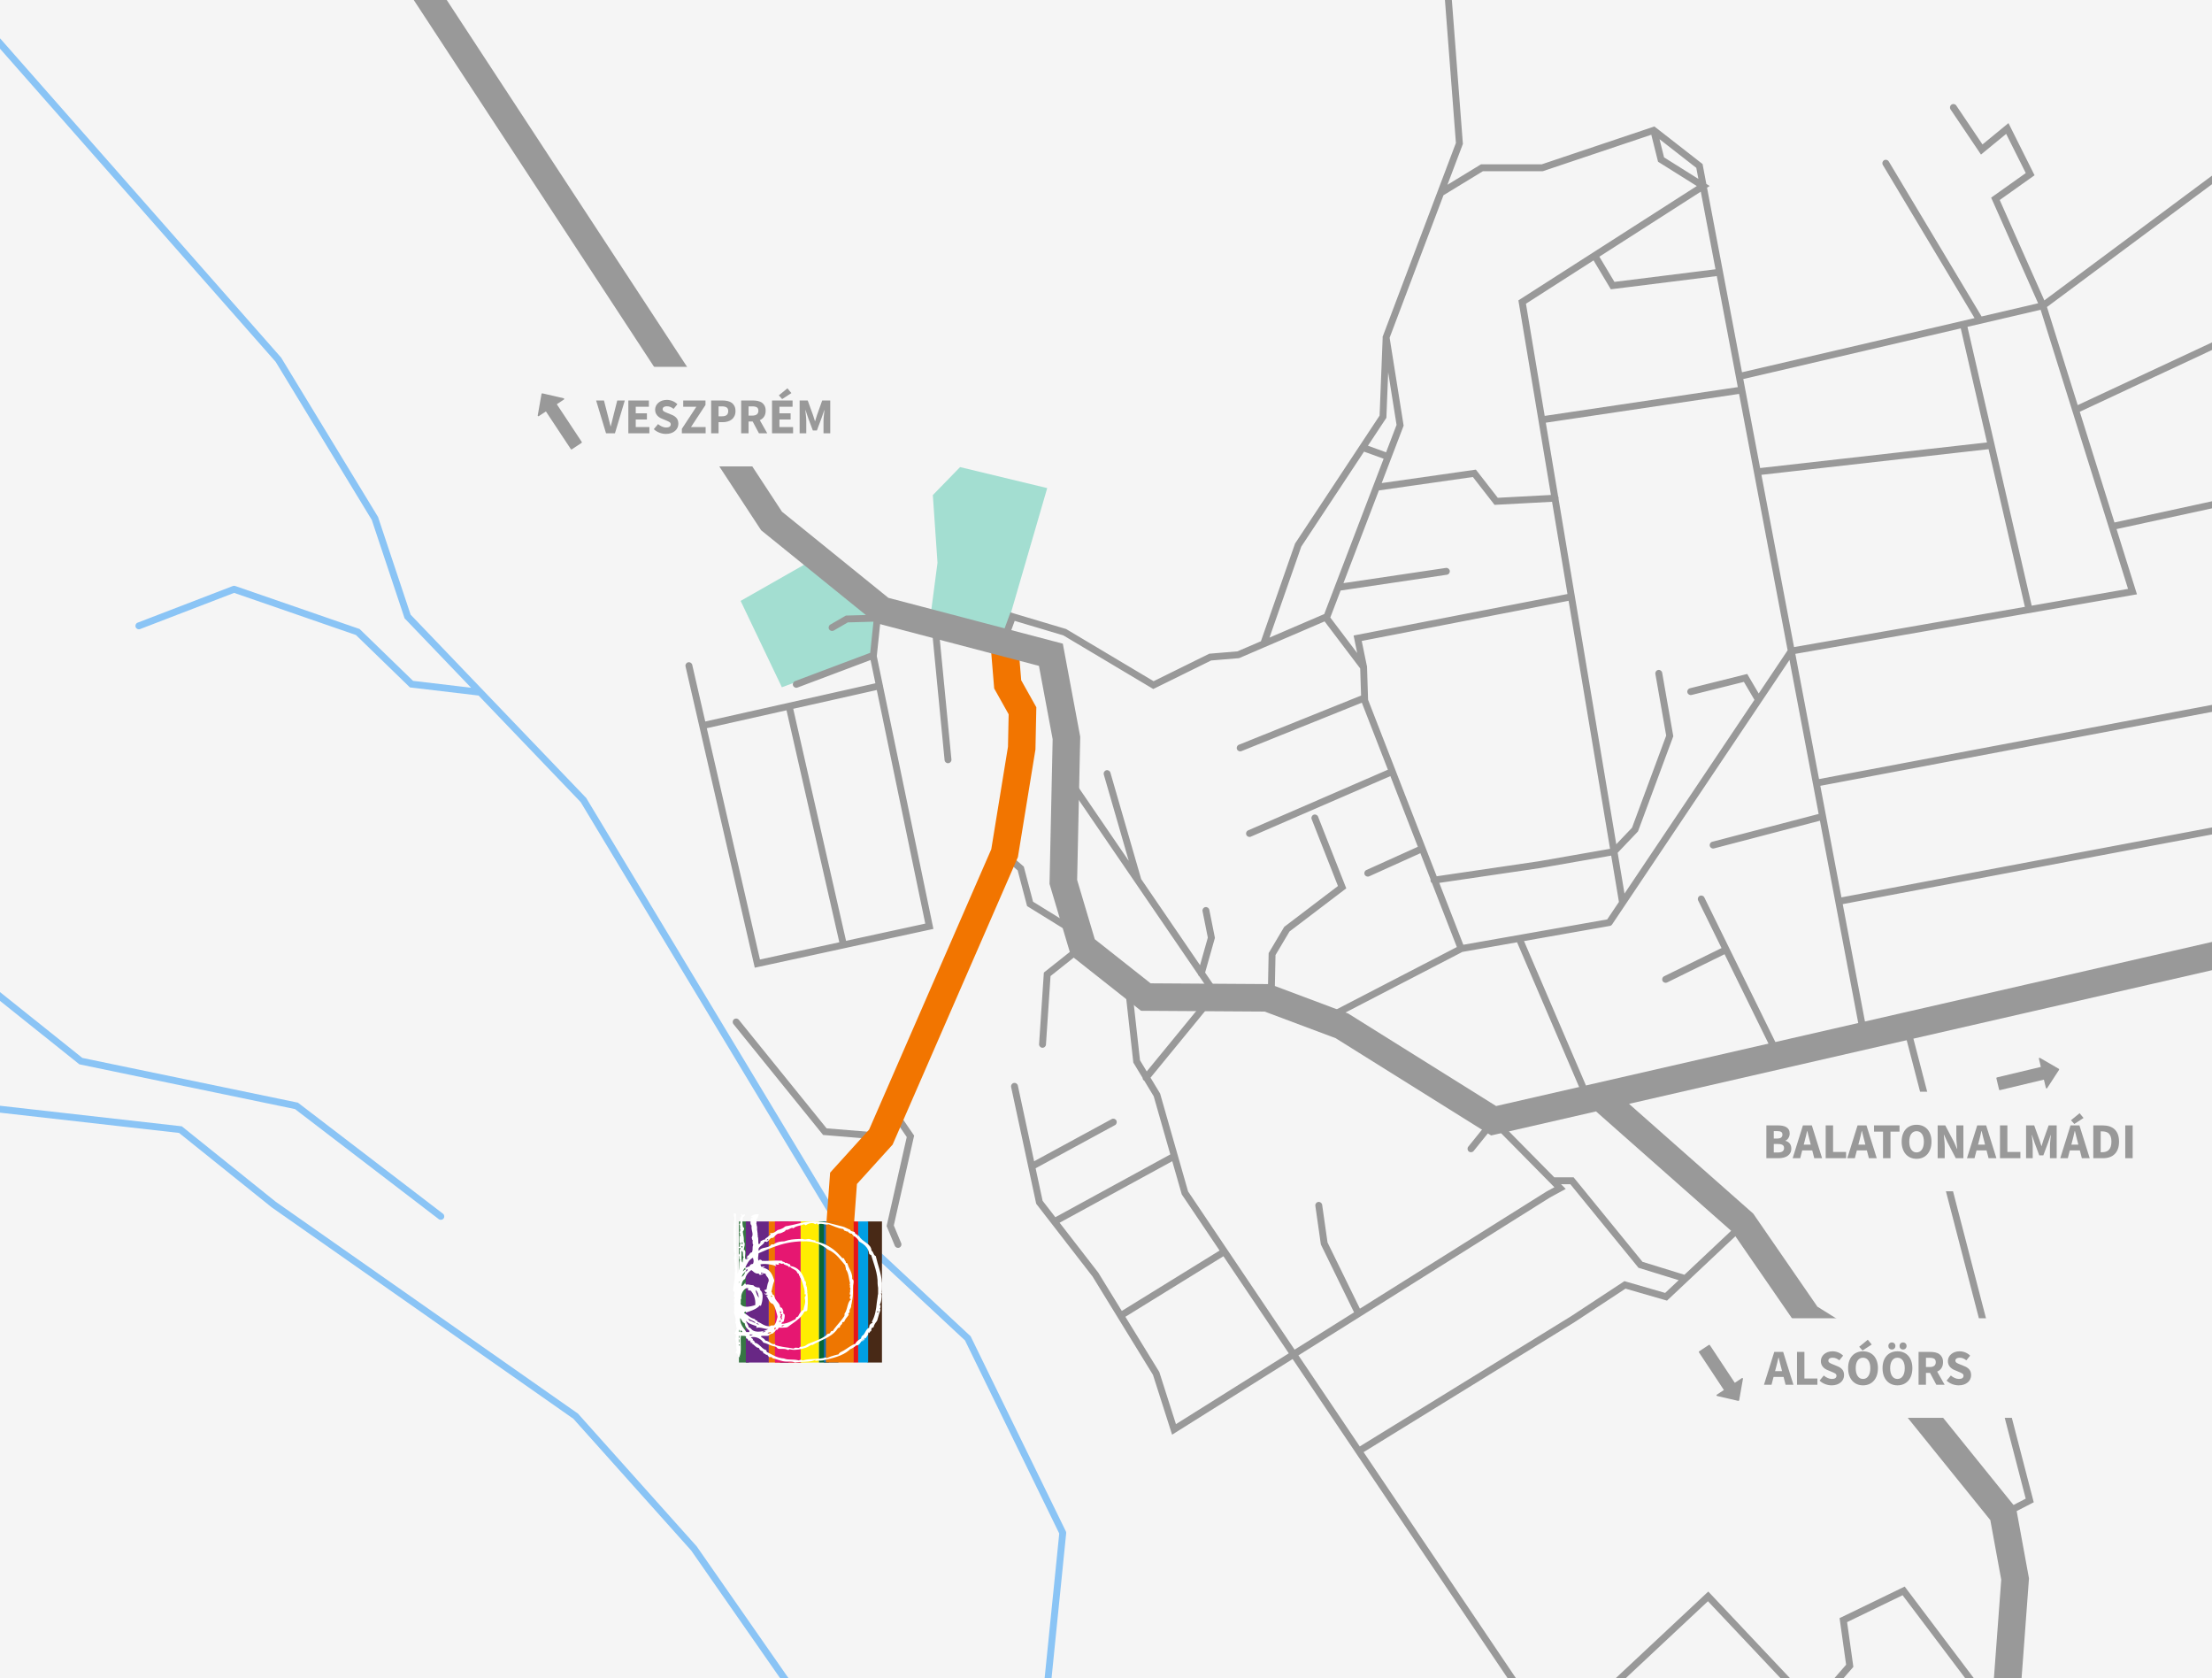
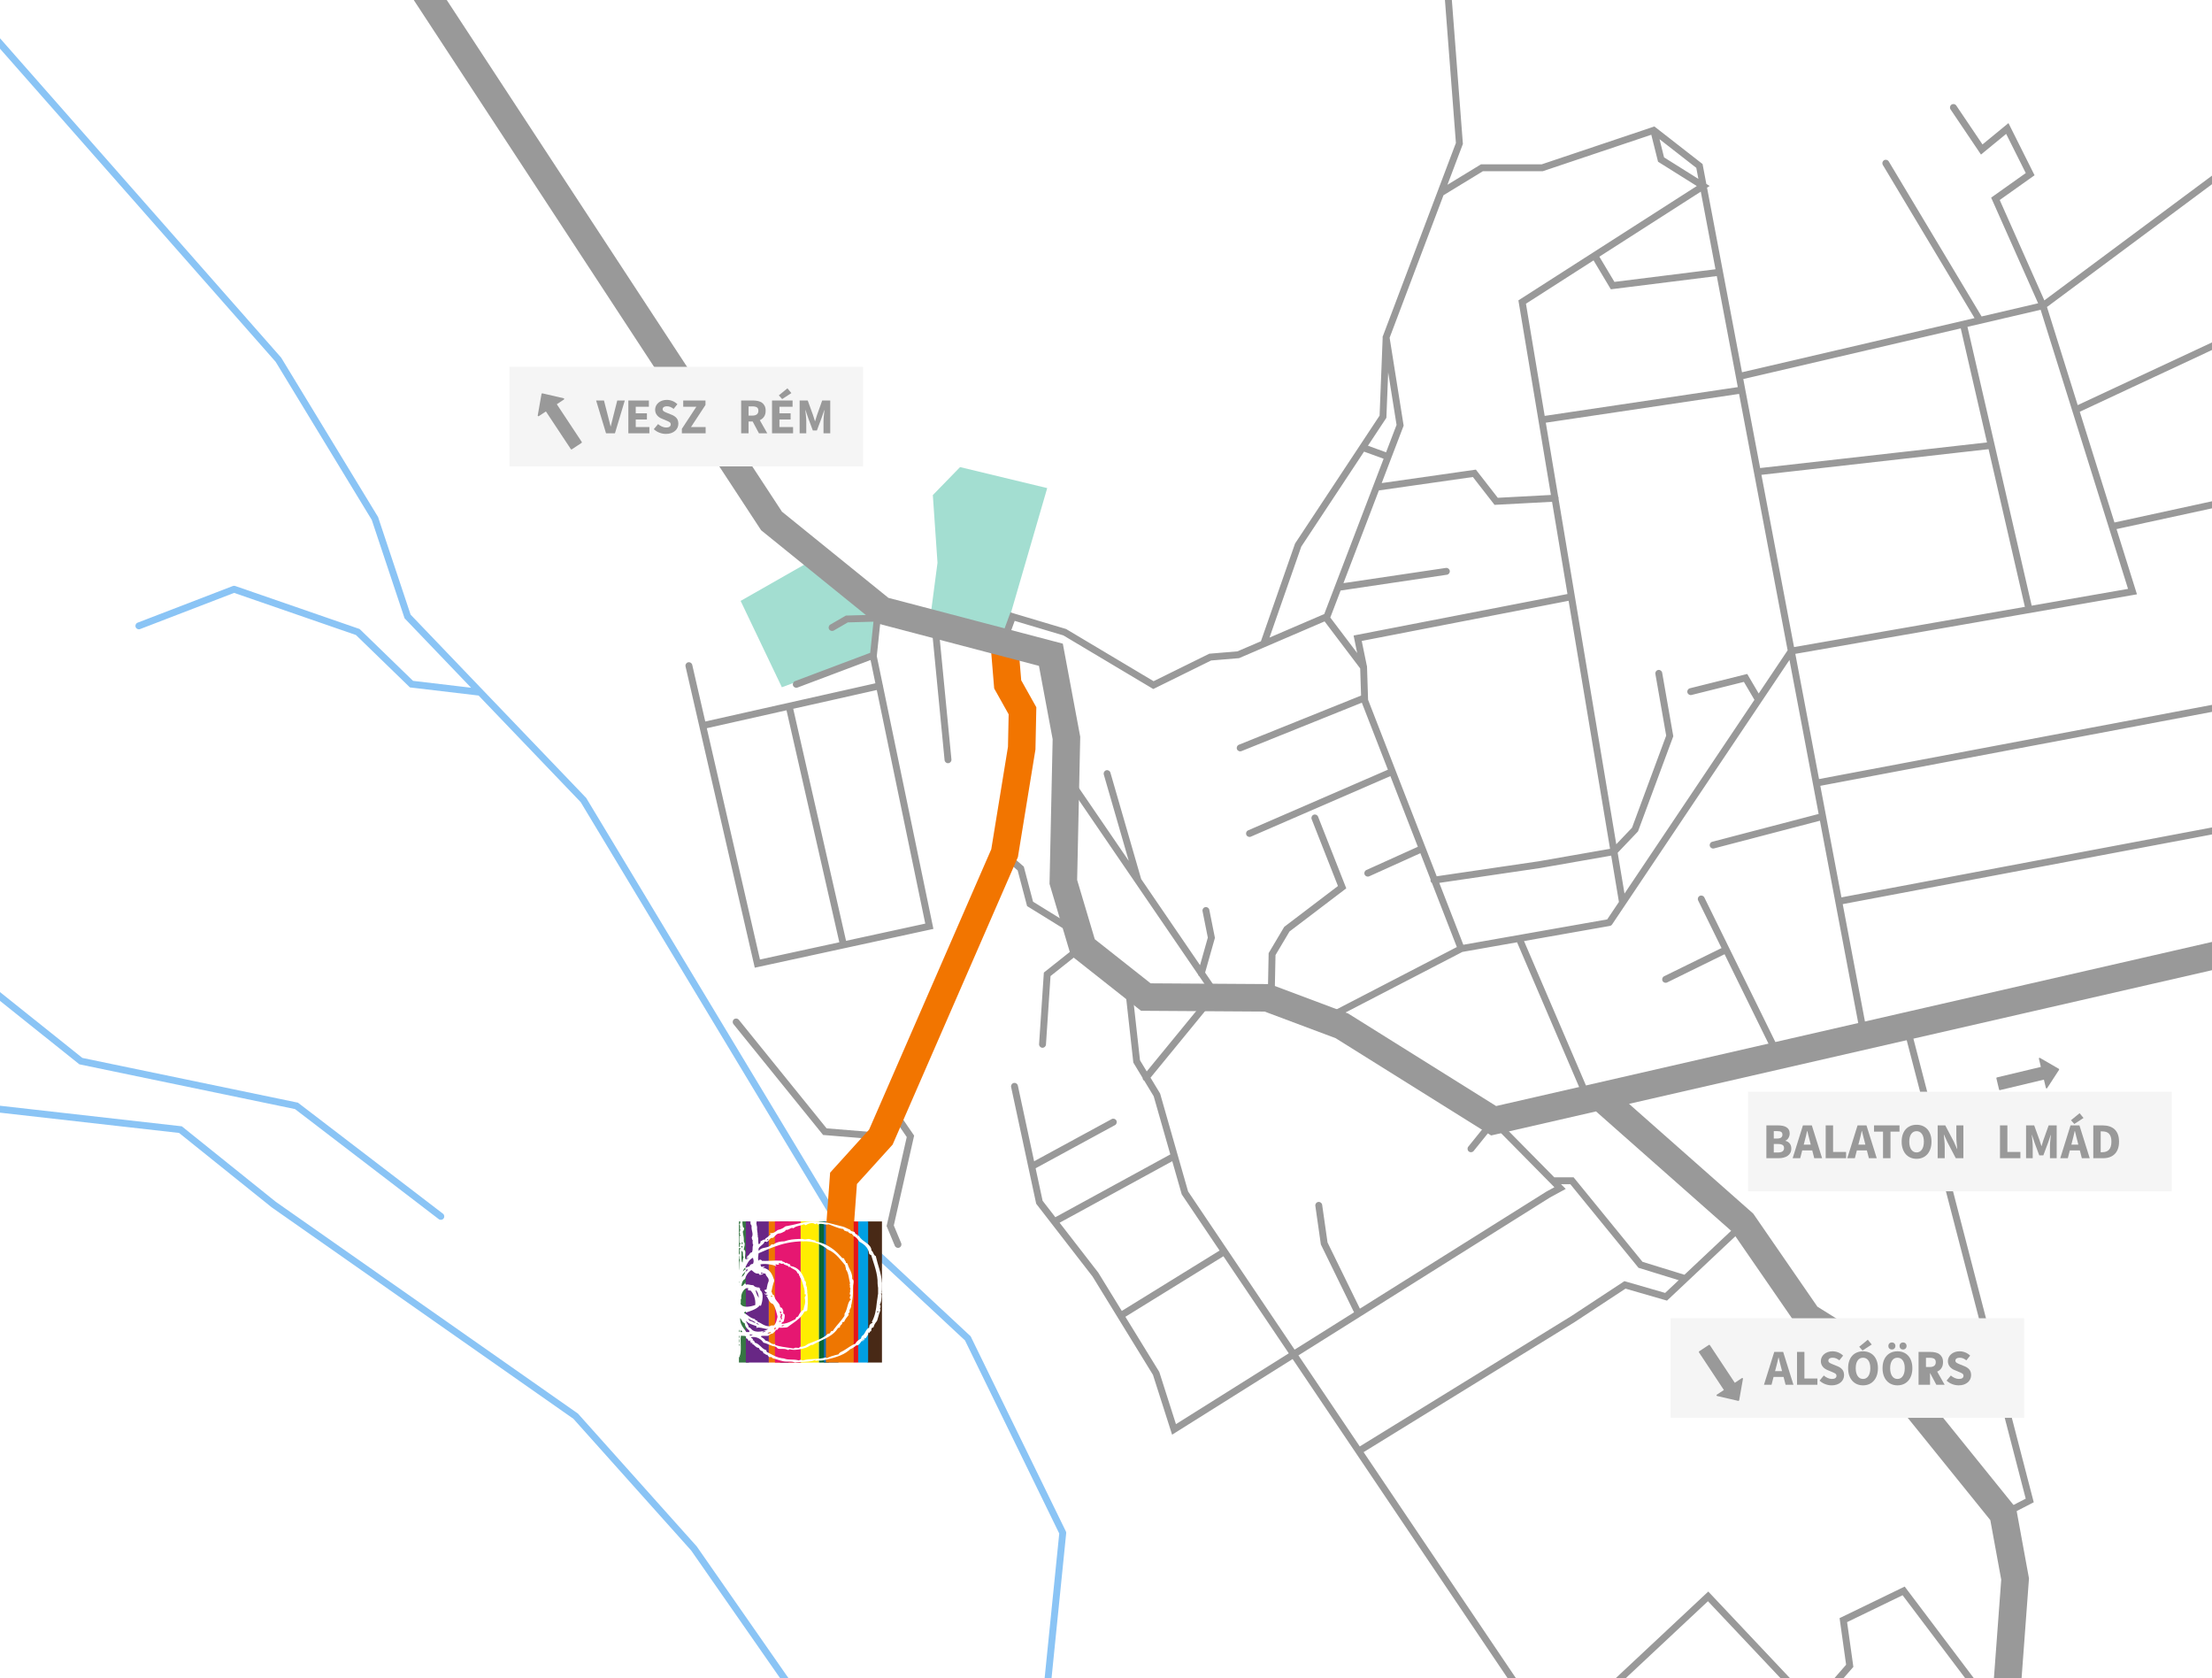
<svg xmlns="http://www.w3.org/2000/svg" version="1.1" id="Réteg_1" x="0px" y="0px" width="890px" height="675px" viewBox="0 0 890 675" enable-background="new 0 0 890 675" xml:space="preserve">
  <g>
-     <polygon fill="#F5F5F5" points="0,0 890,0 890,675 0,675  " />
    <path fill="#A3DED1" d="M324.918,226.379l-26.925,15.333l16.593,34.736l36.318-13.458l1.563-16.898L324.918,226.379   L324.918,226.379z M375.325,199.153l10.958-11.266l35.063,8.45l-14.6,50.194l-2.306,7.071l-29.78-7.902l2.542-19.322   L375.325,199.153L375.325,199.153z" />
    <path fill="#999999" d="M295.105,411.95c-0.479-0.597-0.384-1.468,0.212-1.946c0.597-0.48,1.469-0.385,1.949,0.21l35.314,43.658   l22.26,1.827c0.767,0.061,1.335,0.729,1.275,1.493c-0.062,0.764-0.729,1.333-1.493,1.271l-22.854-1.877l-0.594-0.05l-0.377-0.467   L295.105,411.95L295.105,411.95z M357.657,446.911c-0.434-0.632-0.271-1.494,0.361-1.925c0.634-0.435,1.495-0.271,1.929,0.36   l7.514,10.952l0.34,0.494l-0.134,0.593l-8.042,35.554l2.963,7.106c0.294,0.708-0.042,1.521-0.75,1.813   c-0.707,0.292-1.519-0.042-1.812-0.749l-3.13-7.514l-0.171-0.401l0.099-0.432l8.006-35.396L357.657,446.911L357.657,446.911z    M765.779,413.087c-0.191-0.741,0.253-1.497,0.992-1.688c0.74-0.189,1.496,0.254,1.688,0.994l49.542,190.824l0.278,1.07   l-0.985,0.508l-10.658,5.513c-0.682,0.352-1.518,0.081-1.869-0.597c-0.35-0.68-0.082-1.517,0.601-1.867l9.677-5.004   L765.779,413.087L765.779,413.087z M547.102,581.828l85.154-52.46l0.005-0.004l20.789-13.671l0.532-0.352l0.612,0.178l15.778,4.559   l5.444-5.122l-15.769-4.865l-0.4-0.125l-0.266-0.325l-27.157-33.296l-3.735-0.006l0.592,0.599l1.292,1.311l-1.616,0.877   l-4.683,2.541L522.433,545.2L547.102,581.828L547.102,581.828z M633.71,531.721l-85.06,52.404l26.566,39.448   c0.021,0.021,0.035,0.047,0.055,0.072L609.904,675h-3.349l-33.589-49.803c-0.017-0.026-0.034-0.055-0.049-0.078l-52.833-78.448   l-46.977,29.48l-1.514,0.948l-0.546-1.702l-7.146-22.358l-24.305-39.55l-22.49-29.037l-0.195-0.25l-0.065-0.31l-10.019-46.625   c-0.159-0.752,0.319-1.484,1.069-1.645s1.484,0.318,1.645,1.067l6.537,30.425l31.206-16.958c0.671-0.365,1.512-0.117,1.877,0.554   c0.365,0.67,0.118,1.511-0.554,1.877l-31.925,17.348l2.812,13.074l5.124,6.614l46.259-25.262l-6.686-23.386l-3.769-6.227   c-0.071-0.04-0.142-0.088-0.209-0.142c-0.328-0.271-0.5-0.653-0.508-1.046l-3.562-5.887l-0.155-0.258l-0.033-0.306l-3.444-30.98   c-0.084-0.761,0.466-1.444,1.229-1.528c0.761-0.084,1.445,0.465,1.529,1.227l3.409,30.673l2.711,4.48l22.737-27.742   c0.486-0.595,1.361-0.683,1.954-0.196c0.593,0.484,0.681,1.359,0.195,1.953l-23.36,28.505l3.749,6.2l0.096,0.156l0.054,0.178   l11.212,39.227l42.854,63.636l23.919-15.013l-13.251-27.092l-0.102-0.206l-0.029-0.206l-2.19-15.333   c-0.107-0.758,0.42-1.461,1.178-1.565c0.758-0.109,1.461,0.418,1.567,1.177l2.161,15.126l13.023,26.621l75.063-47.105   c0.041-0.024,0.084-0.049,0.126-0.068l3.065-1.663l-24.347-24.674l-8.139,10.078c-0.479,0.597-1.353,0.69-1.945,0.214   c-0.6-0.479-0.691-1.354-0.213-1.948l9.11-11.289l0.978-1.21l1.092,1.104l23.405,23.721l7.13,0.011l0.658,0.003l0.413,0.509   l27.307,33.479l16.873,5.204l24.563-23.121c0.56-0.524,1.438-0.498,1.96,0.06c0.523,0.559,0.497,1.437-0.06,1.959l-32.902,30.968   l-0.574,0.54l-0.762-0.221l-15.931-4.601l-20.254,13.315C633.759,531.69,633.734,531.706,633.71,531.721L633.71,531.721z    M471.661,467.094l-45.321,24.75l15.506,20.021l0.053,0.063l0.035,0.063l9.421,15.328l39.34-24.286l-15.093-22.407l-0.126-0.189   l-0.058-0.2L471.661,467.094L471.661,467.094z M473.145,572.859l45.395-28.486l-26.298-39.047l-39.44,24.346l13.555,22.058   l0.079,0.132l0.058,0.173L473.145,572.859L473.145,572.859z M535.249,248.402l10.816,14.287l-1.165-5.68l-0.284-1.37l1.379-0.269   l84.676-16.43l-6.199-37.092l-22.418,1.191l-0.723,0.039l-0.443-0.571l-8.271-10.63l-37.822,5.399l-14.258,37.292l41.21-6.12   c0.758-0.111,1.463,0.413,1.573,1.171c0.109,0.757-0.413,1.462-1.171,1.572l-42.749,6.352L535.249,248.402L535.249,248.402z    M547.274,268.879l-14.323-18.917l-34.194,14.69l-0.208,0.091l-0.227,0.019l-11.015,0.918l-22.61,11.145l-0.676,0.333l-0.649-0.387   l-35.533-21.185l-19.571-5.84l-2.992,8.163c-0.266,0.72-1.063,1.089-1.78,0.824c-0.719-0.263-1.089-1.06-0.826-1.779l3.444-9.388   l0.45-1.224l1.25,0.373l20.977,6.258l0.157,0.047l0.159,0.095l35.042,20.893l22.179-10.934l0.242-0.119l0.257-0.021l11.044-0.921   l9.461-4.063l13.678-39.149l0.06-0.167l0.094-0.143l33.914-51.313l1.236-31.215c0-0.032,0.004-0.065,0.007-0.098l-0.048-0.31   l0.128-0.34l29.384-77.712L581.372,0h2.783l4.418,57.599l0.021,0.301l-0.108,0.29l-6.104,16.134l13.166-8.023l0.339-0.207h0.384   h24.049l44.545-14.962c0.05-0.02,0.1-0.037,0.15-0.051l0.631-0.211l0.515,0.4c0.053,0.036,0.102,0.075,0.147,0.117l18.308,14.271   l0.414,0.322l0.096,0.513l1.417,7.477l1.338,0.839l-1.051,0.674l6.379,33.676c0.015,0.058,0.027,0.118,0.035,0.181l0,0l7.65,40.405   l93.568-21.793l-36.896-61.594c-0.394-0.657-0.18-1.507,0.479-1.899c0.656-0.393,1.507-0.179,1.898,0.477l37.352,62.357   l22.744-5.297l-18.435-41.459l-0.461-1.034l0.92-0.654l13.007-9.235l-7.887-15.759l-8.952,7.35l-1.179,0.969l-0.851-1.262   L784.809,44.01c-0.429-0.635-0.261-1.498,0.376-1.925c0.635-0.429,1.497-0.261,1.928,0.374L797.657,58.1l9.112-7.482l1.342-1.101   l0.774,1.551l9.189,18.372l0.532,1.062l-0.968,0.685l-13.048,9.267l17.951,40.373L890,70.652v3.451l-66.395,49.385l12.362,39.473   L890,137.732v3.054l-53.195,24.838l13.952,44.543l39.243-8.53v2.842l-38.409,8.348l7.748,24.732l0.472,1.509l-1.563,0.271   l-135.896,23.674l9.54,50.364L890,283.531v2.819l-157.592,29.747l8.499,44.87L890,332.841v2.818l-148.577,28.028l9.984,52.709   c0.141,0.752-0.354,1.477-1.106,1.617c-0.752,0.139-1.477-0.354-1.618-1.107l-16.437-86.772l-42.618,11.144   c-0.741,0.19-1.497-0.252-1.688-0.991c-0.192-0.741,0.253-1.495,0.991-1.688l42.799-11.188l-11.734-61.942l-65.975,98.356   c-0.023,0.041-0.052,0.077-0.077,0.114l-5.26,7.838c-0.196,0.348-0.542,0.604-0.966,0.679l-34.525,6.089l27.038,63.029   c0.299,0.704-0.029,1.52-0.733,1.815c-0.704,0.302-1.518-0.027-1.817-0.73l-27.292-63.621l-21.994,3.877l-49.954,25.883   c-0.682,0.353-1.52,0.084-1.867-0.597c-0.354-0.68-0.084-1.518,0.597-1.866l48.992-25.384l-10.021-25.76   c-0.302-0.213-0.52-0.543-0.574-0.936c-0.024-0.173-0.02-0.343,0.018-0.504l-4.102-10.546l-20.585,9.296   c-0.698,0.314-1.521,0.004-1.834-0.693c-0.315-0.699-0.006-1.52,0.692-1.834l20.718-9.355l-11.054-28.424l-56.134,24.354   c-0.702,0.304-1.517-0.021-1.818-0.72c-0.302-0.702,0.021-1.517,0.724-1.818l56.228-24.394l-10.485-26.961l-48.437,19.487   c-0.71,0.285-1.516-0.06-1.801-0.77c-0.284-0.71,0.061-1.518,0.771-1.801l49.16-19.78L547.274,268.879L547.274,268.879z    M549.948,267.814l0.063,0.086l0.017,0.444l0.423,13.14l27.609,71l41.211-6.059l0.008-0.001l28.523-4.991l-16.675-99.76   l-83.234,16.15L549.948,267.814L549.948,267.814z M579.094,355.139l9.682,24.891l57.889-10.206l4.713-7.025l-3.114-18.623   l-28.505,4.988c-0.027,0.004-0.056,0.01-0.082,0.012L579.094,355.139L579.094,355.139z M552.415,195.727   c0.031-0.134,0.08-0.262,0.146-0.381l4.14-10.819l-7.877-2.859l-25.256,38.213l-12.783,36.587l22.028-9.466L552.415,195.727   L552.415,195.727z M555.928,194.317l37.098-5.297l0.796-0.113l0.494,0.635l8.321,10.693l21.376-1.136l-5.008-29.961   c-0.006-0.025-0.01-0.05-0.013-0.077l-0.003-0.019l-7.909-47.319l-0.151-0.901l0.771-0.493l71.007-45.498l-15.12-9.484   l-0.474-0.297l-0.134-0.539l-2.577-10.304l-43.429,14.587l-0.225,0.076h-0.215h-23.879l-15.866,9.669l-21.669,57.31l5.577,34.995   l0.06,0.373l-0.13,0.339L555.928,194.317L555.928,194.317z M626.926,199.711c0.105,0.182,0.168,0.391,0.183,0.613   c0.006,0.112-0.002,0.222-0.023,0.327L650.311,339.6l6.34-6.659l13.739-37.045l-4.346-24.802c-0.133-0.755,0.373-1.475,1.127-1.605   c0.757-0.132,1.478,0.372,1.607,1.129l4.409,25.169l0.064,0.368l-0.131,0.349l-13.969,37.66l-0.101,0.268l-0.198,0.209   l-7.976,8.378l2.744,16.422l52.278-77.939l-4.237-7.213l-21.054,5.261c-0.743,0.186-1.496-0.266-1.685-1.008   c-0.186-0.743,0.269-1.497,1.011-1.684l22.059-5.51l1.003-0.25l0.527,0.895l4.088,6.959l11.646-17.363l-13.543-71.495   c-0.006-0.029-0.012-0.06-0.018-0.09l-5.979-31.557l-77.759,11.579L626.926,199.711L626.926,199.711z M557.688,181.938   l4.217-11.028l-3.369-21.131l-0.708,17.896l-0.017,0.391l-0.213,0.321l-7.204,10.902L557.688,181.938L557.688,181.938z    M682.5,67.517l-14.793-11.533l1.83,7.318l13.805,8.66L682.5,67.517L682.5,67.517z M701.414,152.472l0.771,4.076   c0.013,0.042,0.021,0.085,0.025,0.128l0.001,0.014l5.982,31.579l91.278-10.305l-10.564-45.87L701.414,152.472L701.414,152.472z    M708.71,191l13.126,69.285l92.877-16.178l-14.611-63.424L708.71,191L708.71,191z M699.207,155.717l-0.753-3.973l-0.003-0.007   c-0.009-0.042-0.019-0.083-0.022-0.124l-7.684-40.567l-41.735,5.214l-0.892,0.111l-0.466-0.778l-6.485-10.853l-27.201,17.429   l7.542,45.121L699.207,155.717L699.207,155.717z M690.229,108.313l-5.912-31.218l-40.814,26.15l6.064,10.148L690.229,108.313   L690.229,108.313z M821.05,124.608l-29.44,6.857L817.45,243.63l38.77-6.753l-7.71-24.616c-0.014-0.033-0.021-0.068-0.034-0.104   L821.05,124.608L821.05,124.608z M375.044,254.12c-0.072-0.762,0.487-1.437,1.249-1.508c0.76-0.073,1.438,0.485,1.508,1.247   l5.009,51.632c0.072,0.763-0.485,1.436-1.247,1.509c-0.762,0.072-1.438-0.487-1.51-1.248L375.044,254.12L375.044,254.12z    M352.189,242.896c0.076-0.763,0.759-1.314,1.52-1.236c0.761,0.077,1.315,0.758,1.237,1.518l-2.169,20.754l2.362,11.386   c0.039,0.087,0.07,0.178,0.093,0.272c0.023,0.111,0.033,0.222,0.032,0.331l20.011,96.386l0.278,1.346l-1.344,0.291l-69.188,15.021   l-1.339,0.292l-0.308-1.338l-27.551-119.851c-0.17-0.747,0.295-1.488,1.042-1.659c0.747-0.172,1.491,0.295,1.661,1.041   l5.235,22.771l68.45-15.369l-1.941-9.353l-29.4,11.066c-0.716,0.269-1.518-0.092-1.786-0.808c-0.271-0.716,0.092-1.517,0.809-1.785   l30.238-11.382l1.309-12.521l-10.313,0.286l-5.647,3.268c-0.66,0.385-1.511,0.159-1.895-0.504   c-0.383-0.662-0.157-1.509,0.505-1.893l5.948-3.443l0.301-0.174l0.355-0.01l11.035-0.308L352.189,242.896L352.189,242.896z    M372.282,371.521l-19.506-93.961l-33.617,7.55l21.251,93.333L372.282,371.521L372.282,371.521z M305.771,385.961l31.932-6.932   l-21.247-93.313l-32.073,7.203L305.771,385.961L305.771,385.961z M402.901,344.459c-0.579-0.5-0.644-1.373-0.143-1.954   c0.5-0.577,1.375-0.642,1.954-0.14l6.887,5.945l0.325,0.278l0.109,0.415l3.617,13.707l16.747,10.348   c0.648,0.398,0.852,1.254,0.448,1.903c-0.399,0.647-1.255,0.853-1.903,0.45l-17.222-10.643l-0.473-0.291l-0.14-0.533l-3.648-13.821   L402.901,344.459L402.901,344.459z M429.896,315.717c-0.434-0.632-0.271-1.495,0.361-1.926c0.632-0.432,1.496-0.269,1.927,0.362   l21.977,32.146l-10.047-34.735c-0.212-0.733,0.21-1.501,0.942-1.714c0.734-0.212,1.502,0.211,1.717,0.944l12.384,42.815   l23.676,34.639l3.136-11.093l-2.127-10.63c-0.147-0.752,0.339-1.483,1.091-1.633c0.75-0.15,1.484,0.336,1.635,1.088l2.191,10.953   l0.064,0.321l-0.091,0.324l-3.859,13.647l3.354,4.91c0.433,0.631,0.27,1.494-0.361,1.926c-0.632,0.431-1.496,0.269-1.93-0.363   l-3.381-4.948c-0.299-0.198-0.507-0.508-0.584-0.854L429.896,315.717L429.896,315.717z M512.887,399.454   c-0.015,0.764-0.646,1.372-1.412,1.356c-0.764-0.018-1.368-0.646-1.354-1.412l0.313-15.646l0.009-0.369l0.183-0.307l5.948-10.016   l0.134-0.227l0.224-0.17l21.395-16.264l-10.577-26.88c-0.279-0.712,0.074-1.516,0.787-1.795c0.713-0.278,1.519,0.074,1.796,0.787   l10.958,27.85l0.382,0.973l-0.837,0.635l-22.004,16.729l-5.632,9.479L512.887,399.454L512.887,399.454z M432.684,381.135   c0.601-0.478,1.474-0.378,1.948,0.221c0.479,0.601,0.377,1.474-0.222,1.947l-11.73,9.319l-1.837,27.552   c-0.051,0.762-0.712,1.341-1.476,1.291c-0.766-0.052-1.343-0.713-1.292-1.475l1.879-28.165l0.041-0.61l0.479-0.381L432.684,381.135   L432.684,381.135z M670.771,395.191c-0.688,0.336-1.516,0.052-1.853-0.637c-0.336-0.686-0.051-1.514,0.635-1.851l23.107-11.345   l-9.406-19.141c-0.335-0.686-0.051-1.514,0.636-1.851c0.688-0.335,1.517-0.052,1.854,0.636l10.008,20.367l0.007,0.014l0.004,0.008   l20.923,42.579c0.335,0.687,0.053,1.517-0.636,1.853c-0.686,0.335-1.515,0.049-1.851-0.635l-20.315-41.349L670.771,395.191   L670.771,395.191z M650.135,675l36.187-33.864l1.007-0.941l0.945,1.003L720.153,675h-3.813l-29.144-30.903L654.178,675H650.135   L650.135,675z M738.117,675l4.666-5.362l-2.487-17.751l-0.139-0.995l0.909-0.44l24.263-11.758l1.024-0.495l0.686,0.908L794.132,675   h-3.477l-25.146-33.314l-22.328,10.818l2.436,17.376l0.085,0.621l-0.41,0.475L741.788,675H738.117L738.117,675z" />
    <path fill="#8AC4F5" d="M111.001,483.453l121.409,85.07l0.133,0.092l0.106,0.119l47.51,53.108c0.068,0.063,0.131,0.139,0.186,0.219   L317.222,675h-3.383l-35.746-51.315l-47.4-52.985l-121.28-84.979c-0.048-0.028-0.095-0.063-0.14-0.1l-37.229-29.895L0,447.573   v-2.789l72.75,8.229l0.4,0.045l0.316,0.253L111.001,483.453L111.001,483.453z M93.643,235.741c0.301-0.127,0.649-0.146,0.983-0.031   l49.779,17.21l0.298,0.104l0.218,0.211l21.263,20.636l23.357,2.767l-26.547-27.708l-0.214-0.223l-0.101-0.304l-13.1-39.278   l-38.662-63.575L0,19.591v-4.2l113.063,128.396l0.062,0.069l0.08,0.131l38.822,63.836l0.081,0.132l0.05,0.15l13.047,39.126   l70.543,73.628l0.115,0.119l0.074,0.125L335.4,486.167l54.955,51.183l0.191,0.182l0.11,0.227l38.194,78.232   c0.134,0.269,0.168,0.563,0.121,0.837L423.095,675h-2.785l5.878-58.146l-37.914-77.656l-54.909-51.142l-0.146-0.137l-0.098-0.162   l-99.485-165.1l-41.077-42.873c-0.027-0.002-0.054-0.005-0.082-0.009l-27.081-3.206l-0.462-0.056l-0.341-0.33l-21.385-20.754   L94.2,238.489l-37.836,14.558c-0.713,0.271-1.513-0.085-1.785-0.8c-0.272-0.71,0.084-1.511,0.798-1.782L93.643,235.741   L93.643,235.741z M0,399.059l33.127,26.487l86.44,17.938l0.31,0.063l0.249,0.189l58.083,44.459   c0.608,0.465,0.726,1.334,0.261,1.941c-0.464,0.607-1.335,0.727-1.943,0.262l-57.834-44.27L32.246,428.19l-0.316-0.064   l-0.264-0.211L0,402.598V399.059L0,399.059z" />
    <path fill="#F27500" d="M398.677,260.808c-0.252-3.056,2.022-5.736,5.08-5.989c3.06-0.252,5.741,2.022,5.992,5.077l1.137,13.748   l5.355,9.558l0.726,1.295l-0.031,1.525l-0.313,15.021l-0.009,0.438l-0.058,0.342l-6.888,42.243l-0.11,0.683l-0.278,0.644   L359.5,459.61l-0.353,0.809l-0.625,0.688l-13.734,15.156l-1.113,15.163c-0.215,3.055-2.869,5.357-5.926,5.144   c-3.057-0.219-5.361-2.869-5.146-5.926l1.253-17.055l0.139-1.893l1.294-1.43l14.403-15.895l49.146-112.77l6.72-41.22l0.272-13.059   l-5.224-9.323l-0.599-1.063l-0.098-1.192L398.677,260.808L398.677,260.808z" />
    <polygon fill="#999999" points="655.438,444.024 704.9,487.72 705.416,488.177 705.791,488.719 731.23,525.606 759.673,543.374    760.461,543.865 761.063,544.61 810.321,605.604 811.196,606.685 811.451,608.078 816.229,634.166 816.364,634.904    816.316,635.553 813.387,675 802.257,675 805.195,635.423 800.808,611.466 753.021,552.297 724.401,534.42 723.435,533.814    722.771,532.854 697.046,495.555 642.158,447.066 602.204,456.224 599.966,456.736 598.035,455.529 537.396,417.611    508.835,406.906 460.996,406.6 459.084,406.585 457.588,405.404 432.229,385.379 430.832,384.275 430.34,382.622 422.513,356.336    422.277,355.544 422.296,354.645 423.535,297.347 418.019,267.847 353.474,250.901 352.333,250.601 351.389,249.837    306.931,213.852 306.238,213.289 305.781,212.593 166.475,0 179.748,0 314.616,205.82 357.438,240.481 424.234,258.019    427.627,258.91 428.272,262.358 434.533,295.842 434.633,296.376 434.62,296.97 433.387,353.963 440.486,377.802 462.953,395.544    509.881,395.846 510.882,395.852 511.792,396.191 541.847,407.459 542.435,407.68 542.846,407.936 601.967,444.904 890,378.889    890,390.262  " />
  </g>
  <g>
    <rect x="204.987" y="147.558" fill="#F5F5F5" width="142.256" height="40.051" />
    <path fill="#999999" d="M217.876,158.5l-1.52,8.605c-0.036,0.244,0.235,0.417,0.442,0.28l2.846-1.883l10.036,15.16   c0.087,0.132,0.265,0.168,0.397,0.081l3.909-2.586c0.132-0.087,0.168-0.265,0.081-0.397l-10.036-15.159l2.847-1.883   c0.207-0.137,0.154-0.454-0.086-0.517l-8.518-1.966C218.09,158.189,217.904,158.312,217.876,158.5z" />
    <g enable-background="new    ">
      <path fill="#999999" d="M243.839,174.299l-3.991-13.203h3.16l1.58,6.156c0.203,0.729,0.381,1.435,0.537,2.116    c0.156,0.681,0.334,1.387,0.537,2.116h0.081c0.189-0.729,0.365-1.434,0.526-2.116c0.162-0.682,0.338-1.387,0.527-2.116l1.56-6.156    h3.039l-3.971,13.203H243.839z" />
      <path fill="#999999" d="M252.814,174.299v-13.203h8.265v2.511h-5.288v2.653h4.498v2.491h-4.498v3.037h5.49v2.511H252.814z" />
      <path fill="#999999" d="M267.946,174.542c-0.865,0-1.726-0.159-2.583-0.476c-0.858-0.317-1.624-0.793-2.299-1.428l1.702-2.045    c0.473,0.405,0.996,0.736,1.57,0.992c0.574,0.256,1.137,0.385,1.691,0.385c0.621,0,1.083-0.115,1.388-0.344    c0.304-0.229,0.456-0.54,0.456-0.932c0-0.203-0.044-0.378-0.131-0.526c-0.088-0.148-0.216-0.28-0.385-0.395    c-0.169-0.115-0.372-0.223-0.607-0.324c-0.237-0.101-0.497-0.212-0.78-0.334l-1.722-0.729c-0.338-0.135-0.666-0.311-0.982-0.526    c-0.318-0.216-0.601-0.469-0.851-0.759s-0.449-0.628-0.598-1.013c-0.149-0.385-0.223-0.82-0.223-1.306    c0-0.54,0.114-1.049,0.344-1.529c0.229-0.479,0.554-0.897,0.973-1.255c0.418-0.357,0.915-0.638,1.489-0.84    c0.574-0.203,1.206-0.304,1.894-0.304c0.77,0,1.53,0.148,2.279,0.445c0.749,0.297,1.408,0.729,1.975,1.296l-1.52,1.883    c-0.432-0.337-0.864-0.597-1.296-0.78c-0.433-0.182-0.912-0.273-1.438-0.273c-0.513,0-0.922,0.104-1.226,0.313    c-0.304,0.209-0.456,0.503-0.456,0.881c0,0.203,0.05,0.375,0.152,0.517c0.101,0.142,0.243,0.271,0.425,0.385    s0.395,0.223,0.638,0.324c0.243,0.102,0.506,0.213,0.79,0.334l1.702,0.688c0.811,0.324,1.448,0.77,1.915,1.336    c0.466,0.567,0.699,1.316,0.699,2.248c0,0.554-0.111,1.077-0.334,1.569c-0.223,0.493-0.547,0.925-0.972,1.296    s-0.949,0.668-1.57,0.891C269.432,174.431,268.729,174.542,267.946,174.542z" />
      <path fill="#999999" d="M274.348,174.299v-1.802l5.834-8.89h-5.287v-2.511h8.954v1.802l-5.834,8.89h5.895v2.511H274.348z" />
-       <path fill="#999999" d="M286.138,174.299v-13.203h4.538c0.729,0,1.411,0.071,2.046,0.213c0.635,0.142,1.188,0.378,1.661,0.708    c0.473,0.331,0.848,0.77,1.125,1.316c0.277,0.546,0.416,1.218,0.416,2.015c0,0.77-0.139,1.438-0.416,2.005    c-0.277,0.567-0.652,1.033-1.125,1.397c-0.473,0.364-1.02,0.635-1.641,0.81c-0.622,0.175-1.283,0.263-1.985,0.263h-1.641v4.475    L286.138,174.299L286.138,174.299z M289.115,167.454h1.459c1.621,0,2.431-0.702,2.431-2.106c0-0.688-0.216-1.174-0.648-1.458    c-0.433-0.283-1.054-0.425-1.864-0.425h-1.378V167.454z" />
      <path fill="#999999" d="M298.211,174.299v-13.203h4.761c0.702,0,1.36,0.068,1.977,0.203c0.614,0.135,1.15,0.361,1.609,0.678    s0.823,0.739,1.095,1.266c0.271,0.527,0.404,1.182,0.404,1.964c0,0.972-0.213,1.772-0.638,2.4    c-0.426,0.627-0.996,1.097-1.712,1.407l2.998,5.285h-3.343l-2.532-4.759h-1.641v4.759H298.211z M301.189,167.171h1.538    c0.783,0,1.382-0.165,1.794-0.496c0.411-0.331,0.617-0.82,0.617-1.468s-0.206-1.1-0.617-1.357    c-0.412-0.256-1.011-0.385-1.794-0.385h-1.538V167.171z" />
      <path fill="#999999" d="M310.629,174.299v-13.203h8.266v2.511h-5.286v2.653h4.497v2.491h-4.497v3.037h5.488v2.511H310.629z     M314.701,160.529l-1.337-1.499l3.464-2.835l1.58,1.924L314.701,160.529z" />
      <path fill="#999999" d="M321.73,174.299v-13.203h3.262l2.127,5.873c0.135,0.392,0.264,0.793,0.385,1.205    c0.122,0.412,0.25,0.82,0.386,1.225h0.081c0.136-0.405,0.261-0.813,0.374-1.225c0.115-0.412,0.24-0.813,0.375-1.205l2.087-5.873    h3.241v13.203h-2.715v-4.84c0-0.324,0.014-0.682,0.041-1.073c0.026-0.391,0.061-0.786,0.101-1.185    c0.041-0.398,0.081-0.79,0.122-1.174c0.04-0.385,0.081-0.739,0.121-1.063h-0.081l-1.072,3.139l-1.885,5.042h-1.642l-1.884-5.042    l-1.055-3.139h-0.08c0.04,0.324,0.08,0.679,0.121,1.063c0.04,0.385,0.081,0.776,0.121,1.174c0.041,0.398,0.074,0.793,0.103,1.185    c0.026,0.392,0.041,0.75,0.041,1.073v4.84H321.73L321.73,174.299z" />
    </g>
  </g>
  <g>
    <rect x="672.157" y="530.271" fill="#F5F5F5" width="142.257" height="40.052" />
    <path fill="#999999" d="M699.761,563.231l1.521-8.604c0.035-0.245-0.235-0.418-0.442-0.28l-2.847,1.883l-10.036-15.159   c-0.087-0.134-0.265-0.168-0.396-0.081l-3.907,2.586c-0.134,0.087-0.168,0.266-0.08,0.396l10.034,15.159l-2.848,1.883   c-0.207,0.139-0.154,0.453,0.086,0.518l8.52,1.966C699.547,563.543,699.732,563.42,699.761,563.231z" />
    <g enable-background="new    ">
      <path fill="#999999" d="M709.74,557.012l4.132-13.203h3.586l4.133,13.203h-3.16l-0.811-3.139h-4.031l-0.811,3.139H709.74z     M714.521,550.329l-0.324,1.215h2.815l-0.304-1.215c-0.189-0.661-0.372-1.363-0.548-2.105c-0.175-0.742-0.352-1.458-0.526-2.146    h-0.081c-0.162,0.702-0.327,1.421-0.496,2.156S714.71,549.668,714.521,550.329z" />
      <path fill="#999999" d="M723.028,557.012v-13.203h2.979v10.692h5.228v2.511H723.028z" />
      <path fill="#999999" d="M736.986,557.255c-0.864,0-1.726-0.159-2.582-0.476c-0.858-0.317-1.625-0.793-2.3-1.429l1.701-2.046    c0.473,0.405,0.995,0.736,1.569,0.992c0.574,0.257,1.138,0.385,1.691,0.385c0.621,0,1.084-0.113,1.388-0.344    c0.305-0.229,0.456-0.54,0.456-0.932c0-0.202-0.044-0.378-0.132-0.526c-0.088-0.147-0.216-0.28-0.386-0.395    c-0.169-0.115-0.37-0.225-0.606-0.324c-0.236-0.103-0.496-0.213-0.78-0.334l-1.722-0.729c-0.338-0.135-0.665-0.311-0.982-0.525    c-0.316-0.215-0.602-0.47-0.851-0.761c-0.251-0.289-0.449-0.627-0.599-1.012c-0.148-0.385-0.224-0.82-0.224-1.307    c0-0.54,0.115-1.05,0.345-1.528s0.555-0.897,0.974-1.256c0.418-0.357,0.915-0.638,1.487-0.841    c0.574-0.202,1.206-0.305,1.896-0.305c0.77,0,1.529,0.149,2.279,0.445c0.749,0.298,1.407,0.729,1.975,1.297l-1.52,1.883    c-0.433-0.337-0.864-0.598-1.297-0.778c-0.433-0.184-0.912-0.273-1.438-0.273c-0.514,0-0.922,0.104-1.227,0.313    c-0.304,0.21-0.455,0.503-0.455,0.881c0,0.203,0.051,0.375,0.151,0.517c0.101,0.143,0.243,0.271,0.426,0.386    s0.396,0.223,0.639,0.323c0.243,0.102,0.507,0.212,0.79,0.334l1.701,0.688c0.811,0.324,1.448,0.77,1.914,1.336    c0.467,0.566,0.699,1.315,0.699,2.248c0,0.554-0.111,1.077-0.335,1.568c-0.223,0.493-0.547,0.926-0.972,1.297    c-0.426,0.371-0.949,0.669-1.57,0.892S737.77,557.255,736.986,557.255z" />
      <path fill="#999999" d="M749.588,557.255c-0.892,0-1.706-0.159-2.44-0.476c-0.736-0.317-1.367-0.773-1.896-1.367    c-0.526-0.594-0.936-1.316-1.226-2.167c-0.29-0.852-0.437-1.815-0.437-2.896s0.146-2.042,0.437-2.886s0.698-1.553,1.226-2.126    c0.527-0.574,1.158-1.013,1.896-1.315c0.734-0.305,1.55-0.456,2.44-0.456s1.704,0.151,2.44,0.456    c0.735,0.304,1.366,0.745,1.895,1.325c0.526,0.581,0.936,1.293,1.227,2.138c0.29,0.844,0.436,1.799,0.436,2.864    c0,1.08-0.146,2.045-0.436,2.896c-0.291,0.851-0.699,1.573-1.227,2.167c-0.526,0.594-1.158,1.05-1.895,1.367    C751.292,557.096,750.479,557.255,749.588,557.255z M749.588,554.683c0.904,0,1.62-0.388,2.146-1.164    c0.526-0.775,0.79-1.833,0.79-3.169c0-1.322-0.264-2.354-0.79-3.099c-0.526-0.742-1.242-1.113-2.146-1.113    c-0.905,0-1.621,0.371-2.146,1.113c-0.527,0.743-0.79,1.775-0.79,3.099c0,1.336,0.263,2.394,0.79,3.169    C747.967,554.295,748.683,554.683,749.588,554.683z M749.385,543.242l-1.337-1.499l3.464-2.835l1.58,1.924L749.385,543.242z" />
      <path fill="#999999" d="M763.444,557.255c-0.893,0-1.706-0.159-2.441-0.476c-0.736-0.317-1.367-0.773-1.895-1.367    c-0.526-0.594-0.937-1.316-1.227-2.167c-0.29-0.852-0.436-1.815-0.436-2.896s0.146-2.042,0.436-2.886s0.699-1.553,1.227-2.126    c0.526-0.574,1.157-1.013,1.895-1.315c0.735-0.305,1.55-0.456,2.441-0.456c0.891,0,1.704,0.151,2.439,0.456    c0.736,0.304,1.367,0.745,1.896,1.325c0.525,0.581,0.935,1.293,1.226,2.138c0.29,0.844,0.437,1.799,0.437,2.864    c0,1.08-0.146,2.045-0.437,2.896c-0.291,0.851-0.699,1.573-1.226,2.167c-0.527,0.594-1.158,1.05-1.896,1.367    C765.148,557.096,764.335,557.255,763.444,557.255z M761.195,542.837c-0.419,0-0.761-0.135-1.023-0.405    c-0.263-0.27-0.395-0.606-0.395-1.013c0-0.404,0.132-0.742,0.395-1.013c0.264-0.271,0.604-0.404,1.023-0.404    c0.418,0,0.76,0.135,1.022,0.404c0.264,0.271,0.396,0.607,0.396,1.013s-0.132,0.743-0.396,1.013    C761.955,542.702,761.613,542.837,761.195,542.837z M763.444,554.683c0.903,0,1.62-0.388,2.146-1.164    c0.527-0.775,0.79-1.833,0.79-3.169c0-1.322-0.263-2.354-0.79-3.099c-0.525-0.742-1.242-1.113-2.146-1.113    c-0.905,0-1.621,0.371-2.147,1.113c-0.527,0.743-0.79,1.775-0.79,3.099c0,1.336,0.263,2.394,0.79,3.169    C761.823,554.295,762.539,554.683,763.444,554.683z M765.692,542.837c-0.419,0-0.761-0.135-1.022-0.405    c-0.264-0.27-0.396-0.606-0.396-1.013c0-0.404,0.132-0.742,0.396-1.013c0.263-0.271,0.604-0.404,1.022-0.404    s0.76,0.135,1.022,0.404c0.264,0.271,0.396,0.607,0.396,1.013s-0.132,0.743-0.396,1.013    C766.452,542.702,766.111,542.837,765.692,542.837z" />
-       <path fill="#999999" d="M771.932,557.012v-13.203h4.762c0.701,0,1.359,0.067,1.976,0.202c0.614,0.137,1.151,0.361,1.61,0.68    c0.459,0.317,0.822,0.738,1.094,1.266c0.271,0.527,0.405,1.182,0.405,1.965c0,0.973-0.213,1.771-0.639,2.399    s-0.995,1.097-1.712,1.407l2.998,5.284h-3.343l-2.532-4.759h-1.641v4.759H771.932z M774.91,549.884h1.539    c0.783,0,1.381-0.165,1.793-0.496s0.618-0.819,0.618-1.468c0-0.647-0.206-1.101-0.618-1.356c-0.412-0.257-1.01-0.386-1.793-0.386    h-1.539V549.884z" />
+       <path fill="#999999" d="M771.932,557.012v-13.203h4.762c0.701,0,1.359,0.067,1.976,0.202c0.614,0.137,1.151,0.361,1.61,0.68    c0.459,0.317,0.822,0.738,1.094,1.266c0.271,0.527,0.405,1.182,0.405,1.965c0,0.973-0.213,1.771-0.639,2.399    s-0.995,1.097-1.712,1.407l2.998,5.284h-3.343l-2.532-4.759v4.759H771.932z M774.91,549.884h1.539    c0.783,0,1.381-0.165,1.793-0.496s0.618-0.819,0.618-1.468c0-0.647-0.206-1.101-0.618-1.356c-0.412-0.257-1.01-0.386-1.793-0.386    h-1.539V549.884z" />
      <path fill="#999999" d="M788.097,557.255c-0.863,0-1.725-0.159-2.582-0.476c-0.857-0.317-1.625-0.793-2.3-1.429l1.702-2.046    c0.472,0.405,0.995,0.736,1.569,0.992c0.573,0.257,1.138,0.385,1.69,0.385c0.621,0,1.084-0.113,1.389-0.344    c0.305-0.229,0.456-0.54,0.456-0.932c0-0.202-0.045-0.378-0.133-0.526c-0.088-0.147-0.216-0.28-0.385-0.395    c-0.169-0.115-0.371-0.225-0.607-0.324c-0.235-0.103-0.495-0.213-0.779-0.334l-1.723-0.729c-0.338-0.135-0.664-0.311-0.981-0.525    s-0.603-0.47-0.852-0.761c-0.251-0.289-0.448-0.627-0.598-1.012s-0.224-0.82-0.224-1.307c0-0.54,0.114-1.05,0.345-1.528    c0.229-0.479,0.554-0.897,0.973-1.256c0.418-0.357,0.915-0.638,1.488-0.841c0.574-0.202,1.206-0.305,1.896-0.305    c0.77,0,1.528,0.149,2.278,0.445c0.749,0.298,1.408,0.729,1.976,1.297l-1.52,1.883c-0.433-0.337-0.865-0.598-1.297-0.778    c-0.433-0.184-0.912-0.273-1.438-0.273c-0.515,0-0.923,0.104-1.227,0.313c-0.304,0.21-0.456,0.503-0.456,0.881    c0,0.203,0.051,0.375,0.152,0.517c0.101,0.143,0.243,0.271,0.426,0.386c0.182,0.114,0.396,0.223,0.638,0.323    c0.243,0.102,0.508,0.212,0.79,0.334l1.702,0.688c0.811,0.324,1.448,0.77,1.914,1.336s0.699,1.315,0.699,2.248    c0,0.554-0.112,1.077-0.335,1.568c-0.224,0.493-0.547,0.926-0.973,1.297s-0.948,0.669-1.569,0.892S788.88,557.255,788.097,557.255    z" />
    </g>
  </g>
  <g>
    <rect x="703.333" y="439.146" fill="#F5F5F5" width="170.461" height="40.052" />
    <path fill="#999999" d="M828.33,429.908l-7.565-4.378c-0.218-0.117-0.473,0.076-0.414,0.315l0.792,3.319l-17.688,4.226   c-0.155,0.036-0.25,0.19-0.213,0.346l1.09,4.559c0.036,0.152,0.191,0.247,0.346,0.21l17.688-4.223l0.792,3.316   c0.058,0.241,0.374,0.302,0.516,0.099l4.769-7.323C828.55,430.216,828.498,430,828.33,429.908z" />
    <g enable-background="new    ">
      <path fill="#999999" d="M710.702,465.888v-13.203h4.518c0.689,0,1.327,0.052,1.915,0.152c0.587,0.102,1.102,0.28,1.539,0.536    c0.438,0.257,0.783,0.595,1.033,1.013c0.25,0.419,0.375,0.945,0.375,1.579c0,0.298-0.041,0.595-0.122,0.893    c-0.081,0.297-0.195,0.572-0.344,0.829c-0.149,0.258-0.328,0.486-0.537,0.688s-0.449,0.352-0.719,0.445v0.081    c0.337,0.081,0.646,0.206,0.932,0.375c0.283,0.169,0.533,0.381,0.749,0.638s0.386,0.557,0.507,0.901    c0.122,0.344,0.184,0.737,0.184,1.185c0,0.675-0.133,1.255-0.396,1.741c-0.263,0.485-0.628,0.888-1.094,1.205    c-0.466,0.316-1.01,0.554-1.631,0.709c-0.621,0.154-1.29,0.231-2.006,0.231L710.702,465.888L710.702,465.888z M713.681,457.97    h1.397c0.729,0,1.259-0.142,1.591-0.425c0.33-0.284,0.496-0.661,0.496-1.134c0-0.514-0.169-0.878-0.507-1.094    c-0.338-0.217-0.857-0.324-1.561-0.324h-1.418L713.681,457.97L713.681,457.97z M713.681,463.579h1.682    c1.635,0,2.452-0.594,2.452-1.782c0-0.58-0.203-0.995-0.608-1.245s-1.02-0.375-1.844-0.375h-1.682V463.579L713.681,463.579z" />
      <path fill="#999999" d="M721.277,465.888l4.132-13.203h3.586l4.133,13.203h-3.16l-0.811-3.139h-4.031l-0.811,3.139H721.277z     M726.058,459.205l-0.323,1.215h2.815l-0.304-1.215c-0.189-0.661-0.372-1.363-0.548-2.105c-0.175-0.742-0.352-1.458-0.526-2.146    h-0.081c-0.162,0.702-0.327,1.421-0.496,2.156S726.247,458.544,726.058,459.205z" />
      <path fill="#999999" d="M734.566,465.888v-13.203h2.979v10.692h5.227v2.511H734.566L734.566,465.888z" />
      <path fill="#999999" d="M743.258,465.888l4.132-13.203h3.586l4.134,13.203h-3.16l-0.812-3.139h-4.03l-0.812,3.139H743.258z     M748.038,459.205l-0.324,1.215h2.816l-0.305-1.215c-0.188-0.661-0.372-1.363-0.548-2.105c-0.175-0.742-0.351-1.458-0.525-2.146    h-0.081c-0.162,0.702-0.327,1.421-0.496,2.156S748.229,458.544,748.038,459.205z" />
      <path fill="#999999" d="M757.641,465.888v-10.691h-3.626v-2.512h10.25v2.512h-3.626v10.691H757.641z" />
      <path fill="#999999" d="M771.133,466.131c-0.892,0-1.706-0.159-2.44-0.476c-0.736-0.317-1.367-0.773-1.896-1.367    c-0.525-0.594-0.936-1.316-1.226-2.167s-0.437-1.815-0.437-2.896s0.146-2.042,0.437-2.886s0.698-1.553,1.226-2.126    c0.527-0.574,1.158-1.013,1.896-1.315c0.734-0.305,1.55-0.456,2.44-0.456c0.892,0,1.704,0.151,2.44,0.456    c0.735,0.304,1.367,0.745,1.895,1.325c0.526,0.581,0.936,1.293,1.227,2.138c0.29,0.844,0.436,1.799,0.436,2.864    c0,1.08-0.146,2.045-0.436,2.896c-0.291,0.851-0.699,1.573-1.227,2.167c-0.526,0.594-1.158,1.05-1.895,1.367    C772.837,465.972,772.023,466.131,771.133,466.131z M771.133,463.559c0.904,0,1.62-0.388,2.146-1.164    c0.526-0.775,0.79-1.833,0.79-3.169c0-1.322-0.264-2.354-0.79-3.099c-0.526-0.742-1.242-1.113-2.146-1.113    c-0.905,0-1.621,0.371-2.146,1.113c-0.527,0.743-0.79,1.775-0.79,3.099c0,1.336,0.263,2.394,0.79,3.169    C769.512,463.171,770.229,463.559,771.133,463.559z" />
      <path fill="#999999" d="M779.62,465.888v-13.203h3.06l3.443,6.563l1.297,2.916h0.081c-0.068-0.702-0.146-1.485-0.233-2.35    c-0.088-0.863-0.132-1.688-0.132-2.472v-4.657h2.837v13.203h-3.06l-3.443-6.581l-1.297-2.876h-0.081    c0.067,0.729,0.146,1.514,0.233,2.351s0.132,1.646,0.132,2.43v4.678L779.62,465.888L779.62,465.888z" />
-       <path fill="#999999" d="M791.41,465.888l4.132-13.203h3.586l4.133,13.203h-3.16l-0.811-3.139h-4.031l-0.811,3.139H791.41z     M796.19,459.205l-0.324,1.215h2.815l-0.304-1.215c-0.188-0.661-0.372-1.363-0.548-2.105c-0.175-0.742-0.352-1.458-0.526-2.146    h-0.081c-0.162,0.702-0.326,1.421-0.496,2.156C796.559,457.846,796.38,458.544,796.19,459.205z" />
      <path fill="#999999" d="M804.699,465.888v-13.203h2.979v10.692h5.228v2.511H804.699L804.699,465.888z" />
      <path fill="#999999" d="M815.192,465.888v-13.203h3.262l2.127,5.873c0.135,0.393,0.264,0.793,0.385,1.204    c0.122,0.412,0.25,0.82,0.386,1.227h0.081c0.136-0.405,0.261-0.813,0.374-1.227c0.115-0.411,0.24-0.813,0.375-1.204l2.088-5.873    h3.24v13.203h-2.715v-4.84c0-0.324,0.014-0.682,0.041-1.073c0.026-0.392,0.062-0.785,0.102-1.185    c0.041-0.398,0.08-0.79,0.121-1.175c0.04-0.385,0.081-0.739,0.121-1.063h-0.081l-1.072,3.14l-1.884,5.042H820.5l-1.884-5.042    l-1.054-3.14h-0.081c0.041,0.323,0.081,0.679,0.122,1.063c0.039,0.385,0.08,0.775,0.12,1.175c0.041,0.398,0.074,0.793,0.103,1.185    c0.027,0.393,0.041,0.749,0.041,1.073v4.84H815.192z" />
      <path fill="#999999" d="M828.948,465.888l4.132-13.203h3.586l4.133,13.203h-3.16l-0.811-3.139h-4.031l-0.811,3.139H828.948z     M834.6,452.118l-1.337-1.499l3.464-2.835l1.58,1.924L834.6,452.118z M833.729,459.205l-0.323,1.215h2.815l-0.304-1.215    c-0.189-0.661-0.372-1.363-0.548-2.105c-0.175-0.742-0.352-1.458-0.526-2.146h-0.081c-0.162,0.702-0.327,1.421-0.496,2.156    S833.918,458.544,833.729,459.205z" />
      <path fill="#999999" d="M842.237,465.888v-13.203h3.728c1.014,0,1.925,0.13,2.735,0.386c0.811,0.257,1.506,0.65,2.086,1.185    c0.581,0.533,1.026,1.212,1.338,2.035c0.31,0.824,0.466,1.803,0.466,2.937c0,1.135-0.156,2.119-0.466,2.956    c-0.312,0.839-0.75,1.529-1.317,2.076c-0.566,0.547-1.246,0.955-2.035,1.226c-0.79,0.271-1.672,0.404-2.645,0.404L842.237,465.888    L842.237,465.888z M845.216,463.478h0.567c0.565,0,1.08-0.072,1.539-0.223c0.459-0.147,0.851-0.388,1.175-0.719    c0.324-0.33,0.578-0.766,0.76-1.306c0.184-0.54,0.273-1.208,0.273-2.006c0-0.782-0.091-1.44-0.273-1.975    c-0.182-0.533-0.436-0.958-0.76-1.275c-0.324-0.316-0.716-0.544-1.175-0.679s-0.974-0.202-1.539-0.202h-0.567V463.478z" />
-       <path fill="#999999" d="M855.101,465.888v-13.203h2.979v13.203H855.101z" />
    </g>
  </g>
  <g>
    <rect x="297.314" y="491.327" fill="#367643" width="3.988" height="56.755" />
    <rect x="309.15" y="491.327" fill="#EE7601" width="13.171" height="56.755" />
    <rect x="300.091" y="491.327" fill="#682785" width="9.22" height="56.755" />
    <rect x="313.837" y="491.327" fill="#312783" width="3.439" height="56.755" />
    <rect x="311.794" y="491.327" fill="#E61771" width="10.476" height="56.755" />
    <rect x="322.126" y="491.327" fill="#FFED00" width="7.379" height="56.755" />
    <rect x="329.505" y="491.327" fill="#086632" width="3.987" height="56.755" />
    <rect x="331.499" y="491.327" fill="#136DB5" width="5.854" height="56.755" />
    <rect x="332.312" y="491.327" fill="#EE7601" width="11.214" height="56.755" />
    <rect x="349.075" y="491.327" fill="#482916" width="5.785" height="56.755" />
    <rect x="345.302" y="491.327" fill="#009FE3" width="3.989" height="56.755" />
    <rect x="343.464" y="491.327" fill="#E4151A" width="1.837" height="56.755" />
    <path fill="#683C11" d="M306.272,533.85c0.191,0.01,0.464-0.058,0.486,0.121C306.888,534.393,306.011,534.292,306.272,533.85z" />
    <path fill="#FFFFFF" d="M354.889,515.996c-0.082-0.025-0.15-1.223-0.171-1.371c-0.074-0.507-0.164-1.016-0.267-1.52   c-0.186-0.91-0.418-1.811-0.668-2.707c-0.481-1.713-1.033-3.412-1.416-5.151c-0.66-0.209-0.86-0.927-1.123-1.459   c-0.127-0.263-0.285-0.526-0.533-0.704c-0.115-0.083-0.088-0.322-0.111-0.46c-0.033-0.179-0.082-0.358-0.146-0.532   c-0.445-1.203-1.601-1.957-2.633-2.697c-0.556-0.396-1.106-0.806-1.557-1.313c-0.225-0.25-0.415-0.524-0.566-0.819   c-0.193-0.371-0.607-0.015-0.863-0.277c0.129-0.014,0.27-0.039,0.273-0.188c0.004-0.146-0.296-0.164-0.426-0.213   c-0.339-0.132-0.613-0.361-0.719-0.699c-0.067-0.214-0.027-0.283-0.266-0.369c-0.154-0.053-0.311-0.092-0.471-0.127   c-0.322-0.078-0.686-0.146-0.936-0.367c-0.115-0.104-0.192-0.233-0.232-0.377c-0.25-0.104-0.498-0.207-0.743-0.316   c-0.526-0.232-1.043-0.48-1.567-0.721c-0.479-0.219-0.955-0.295-1.469-0.424c-0.586-0.148-1.175-0.301-1.765-0.451   c-1.856-0.477-3.758-1.043-5.681-1.202c-0.661-0.056-1.322-0.093-1.982-0.153c-1.012-0.094-2.063-0.077-3.098,0.005   c-3.049,0.243-5.913,1.244-8.904,1.759c-0.343,0.059-0.723,0.043-0.987,0.265c-0.246,0.206-0.508,0.397-0.788,0.563   c-0.577,0.346-1.222,0.557-1.878,0.727c-0.187,0.049-0.316,0.066-0.458,0.188c-0.11,0.099-0.225,0.194-0.344,0.283   c-0.263,0.202-0.54,0.386-0.838,0.537c-0.292,0.149-0.605,0.271-0.932,0.317c-0.153,0.021-0.307,0.028-0.459,0.011   c-0.089-0.013-0.178-0.033-0.264-0.058c-0.042,0.104-0.089,0.207-0.141,0.313c0.132-0.02,0.335-0.035,0.322,0.145   c-0.338,0.461-0.827,0.758-1.234,1.155c-0.335,0.329-1.074,0.509-1.013,1.048c-0.386-0.123-0.766,0.07-1.08,0.264   c-0.129,0.082-0.546,0.435-0.639,0.148c-0.182,0.544-0.091,1.36-0.924,1.378c-0.114-0.536-0.087-1.091-0.1-1.634   c-0.014-0.5-0.008-1.092-0.296-1.534c0.053-0.017,0.105-0.034,0.16-0.049c-0.14-0.385-0.185-0.806-0.129-1.213   c-0.01,0.006-0.018,0.019-0.028,0.024c-0.083-0.283-0.026-0.563-0.101-0.842c-0.083-0.308-0.089-0.65-0.086-0.969   c0.006-0.316,0.057-0.576-0.039-0.877c-0.117-0.37-0.186-0.751-0.209-1.135c-0.027,0.037-0.056,0.076-0.094,0.104   c0.147-0.332,0.152-0.773,0.124-1.129c-0.017-0.197-0.046-0.395-0.08-0.59c-0.023-0.12-0.09-0.184,0.034-0.245   c0.076-0.034,0.146-0.079,0.208-0.132c0.51-0.425,0.572-1.186,0.771-1.762c-1.527-0.166-2.532,0.209-3.17,0.965   c0.095,0.314,0.754,0.041,0.66,0.552c-0.5,0.198-0.253-0.379-0.661-0.274c0.052,0.828-0.303,1.648-0.19,2.473   c0.022,0.168,0.073,0.33,0.157,0.479c0.094,0.166,0.303,0.285,0.286,0.469c-0.046,0.445-0.032,0.894,0.03,1.334   c0.099,0.67,0.335,1.326,0.349,2.007c0.006,0.319-0.047,0.638-0.162,0.94c-0.047,0.119-0.232,0.368-0.173,0.469   c0.08,0.141,0.082,0.311,0.103,0.463c0.016,0.123,0.032,0.263,0.114,0.365c0.037,0.045,0.086,0.078,0.147,0.094   c0.005,0.091,0.006,0.188,0.005,0.279c-0.003,0.404-0.059,0.822,0.024,1.221c0.029,0.139,0.078,0.281,0.185,0.383   c0.088,0.084-0.076,0.338-0.115,0.462c-0.086,0.278-0.106,0.56-0.103,0.849c0.004,0.282,0.009,0.563-0.028,0.842   c-0.028,0.191-0.07,0.384-0.122,0.574c-0.035,0.117-0.07,0.231-0.111,0.348c-0.092-0.002-0.182,0.012-0.269,0.039   c-0.538,0.168-0.725,0.757-1.058,1.132c-0.133,0.147-0.307,0.259-0.522,0.206c0.006,0.365-0.104,0.713-0.395,0.965   c0.409,0.369,0.513-0.372,0.79,0c-0.316,0.221-0.543,0.533-1.187,0.412c-0.302-0.619-0.079-1.518-0.053-2.17   c0.017-0.418,0.13-1.596-0.61-1.549c0.006-0.967,0.87-2.492,0-3.306c0.042-0.036,0.086-0.065,0.14-0.077   c-0.008-0.07-0.015-0.14-0.017-0.207c-0.035,0.053-0.068,0.11-0.124,0.147c0.152-1.097-0.082-2.095-0.283-3.164   c-0.047-0.242-0.081-0.488-0.103-0.731c-0.013-0.148,0.215-0.303,0.295-0.449c0.194-0.363,0.339-0.93,0.092-1.303   c0,0.156-0.236,0.144-0.263,0c-0.079-0.266-0.137-0.535-0.178-0.808c-0.093-0.603-0.111-1.215-0.068-1.822   c0.019-0.274,0.051-0.547,0.099-0.821c0.023-0.15,0.055-0.307,0.09-0.457c0.045-0.188,0.038-0.196,0.208-0.274   c0.354-0.16,0.734-0.685,0.511-1.054c-0.32-0.059-0.443,0.141-0.703,0.242c-0.426,0.168-0.386-0.34-0.619-0.518   c0.018,0.245-0.167,0.316-0.397,0.275c-0.117,0.547,0.296-0.045,0.475,0.148c0.137,0.143-0.077,0.338-0.183,0.447   c-0.091,0.096,0.08,0.411,0.105,0.508c-1.253,0.174,0.247,2.471-0.925,2.891c0.191,0.33,0.669,0.674,0.131,0.965   c0.343-0.09,0.236,0.269,0.397,0.414c-0.129,0-0.265,0-0.396,0c0.439,0.449,0.375,1.537-0.131,1.929   c0.562,0.069,0.324,0.669,0.131,0.964c0.419-0.243,0.583,0.489,0.267,0.55c-0.018-0.167-0.042-0.323-0.268-0.274   c-0.063,1.074-0.047,2.281-0.004,3.178c0.051-0.217,0.432-0.355,0.4-0.146c0.016,0.276-0.101,0.459-0.269,0.67   c-0.166,0.207-0.022,0.396,0.14,0.569c-0.312,0.132-0.439,0.487-0.796,0.55c0.379,0.161,0.396,0.43,0.796,0.139   c0.191,0.26-0.021,0.563-0.174,0.787c-0.128,0.191-0.089,0.348-0.038,0.56c0.146,0.606,0.156,1.16-0.45,1.545   c0.308,0.29,0.293,0.785,0.308,1.164c0.01,0.199-0.012,0.744,0.354,0.626c-0.423,0.824-0.358,1.837-0.388,2.725   c-0.035,0.98-0.073,2.08-0.67,2.924c-0.332-3.959-0.507-7.931-0.606-11.9c-0.053-2.164-0.08-4.325-0.087-6.488   c-0.003-1.104,0-2.21,0.007-3.313c0.003-0.533,0.008-1.067,0.014-1.601c0.003-0.268,0.007-0.535,0.01-0.802   c-0.199-0.063-0.371-0.12-0.58-0.063c-0.071,0.021-0.143,0.041-0.21,0.063c0.014,0.293-0.028,0.583-0.008,0.876   c0.008,0.118,0.024,0.24,0.085,0.346c0.087,0.155,0.192,0.09,0.171,0.289c-0.1,0.871-0.171,1.746-0.222,2.621   c-0.102,1.744-0.115,3.493-0.099,5.24c0.017,1.719,0.06,3.441,0.07,5.161c0,0.212,0.002,0.422,0.002,0.632   c0,0.165,0.056,0.143,0.138,0.268c0.117,0.179,0.148,0.408,0.156,0.616c0.021,0.386,0.003,1.003-0.294,1.308   c0.226-0.029,0.267,0.154,0,0.138c0.347,2.218,0.505,4.455,0.413,6.696c-0.094,2.326-0.434,4.64-0.812,6.938   c0.238-0.065,0.361,0.038,0.433,0.241c0.026,0.08,0.052,0.165,0.106,0.232c0.029,0.039,0.073,0.066,0.124,0.078   c-0.003,0.096-0.013,0.188-0.03,0.28c-0.129,0.733-0.506,1.446,0.161,2.06c-0.349,0.182-0.411,0.441-0.345,0.787   c0.074,0.394,0.135,0.764-0.049,1.142c0.107,0.017,0.293-0.021,0.369,0.075c0.069,0.087-0.143,0.375-0.179,0.478   c-0.108,0.306-0.118,0.624-0.089,0.942c0.067,0.767,0.17,1.475-0.101,2.225c0.226-0.029,0.267,0.155,0,0.141   c0.302,0.774,0.59,1.569,0.687,2.397c0.045,0.41,0.043,0.829-0.031,1.237c-0.031,0.16-0.181,0.439-0.059,0.553   c0.123,0.118,0.199,0.271,0.238,0.432c0.078,0.293,0.06,0.599,0.089,0.898c0.014,0.156,0.038,0.314,0.089,0.465   c0.03,0.092,0.069,0.182,0.119,0.266c0.075,0.125,0.023,0.127-0.038,0.25c-0.318,0.613-0.395,1.342-0.83,1.9   c0.587-0.011,0.594,0.814,0.565,1.191c-0.021,0.264-0.072,0.537-0.177,0.789c-0.049,0.119-0.138,0.188-0.088,0.31   c0.084,0.208,0.146,0.426,0.193,0.646c0.196,0.924,0.156,1.871,0.234,2.805c0.019,0.197,0.042,0.4,0.074,0.596   c0.017,0.094,0.033,0.189,0.053,0.282c0.035,0.153,0.115,0.231-0.024,0.321c-0.324,0.214-0.148,0.654-0.568,0.776   c0.45,0.123,0.86,0.365,1.033,0.792c0.073,0.188,0.1,0.389,0.104,0.59c0.003,0.194,0.033,0.176,0.225,0.254   c0.191,0.074,0.378,0.153,0.565,0.24c-0.012-0.087-0.04-0.17-0.089-0.244c-0.086-0.123-0.128-0.084-0.06-0.233   c0.068-0.144,0.123-0.294,0.172-0.444c0.107-0.345,0.171-0.701,0.214-1.054c0.101-0.824,0.095-1.651,0.076-2.476   c-0.019-0.822-0.064-1.644-0.061-2.465c0-0.605-0.003-1.262,0.201-1.846c0.536,0.262,1.195-0.011,1.741,0.248   c0.232,0.115,0.239,0.167,0.239,0.383c0,0.074-0.051,0.418,0,0.475c0.614,0.031,0.797,0.588,1.021,1.026   c0.178,0.351,0.454-0.567,0.697-0.065c-0.269,0.017-0.168,0.129-0.042,0.27c0.181,0.198,0.306,0.438,0.174,0.696   c0.277,0.122,0.646-0.38,0.793,0c-0.163,0.016-0.313,0.041-0.266,0.274c1.02,0.354,1.421,1.512,2.575,1.639   c0.206,0.025,0.192,0.011,0.261,0.195c0.054,0.135,0.123,0.27,0.204,0.393c0.156,0.234,0.368,0.429,0.623,0.564   c0.129,0.073,0.271,0.129,0.416,0.172c0.061,0.018,0.124,0.037,0.186,0.049c0.155,0.035,0.08,0.068,0.106,0.189   c0.056,0.248,0.28,0.381,0.257,0.656c0.631-0.059,0.979,0.869,1.585,0.55c0.038,0.351,0.329,0.509,0.54,0.761   c0.111,0.137,0.08,0.213,0.272,0.197c0.158-0.009,0.313-0.023,0.474-0.02c0.25,0.004,0.569,0.053,0.667,0.306   c0.049,0.125-0.02,0.121,0.148,0.163c0.118,0.027,0.235,0.057,0.352,0.09c0.274,0.073,0.548,0.155,0.819,0.239   c0.987,0.307,1.964,0.653,2.98,0.868c1.001,0.211,1.943,0.154,2.96,0.152c0.456,0,0.92,0.032,1.354,0.176   c0.165,0.054,0.448,0.256,0.603,0.22c0.176-0.046,0.354-0.075,0.533-0.103c0.769-0.113,1.553-0.139,2.33-0.166   c1.635-0.063,3.414-0.054,4.943-0.674c0.108-0.043,0.211-0.092,0.314-0.145c0,0.141,0,0.277,0,0.414   c0.984-0.286,2.035,0.031,3.014-0.191c0.985-0.221,1.967-0.443,2.944-0.691c1.854-0.47,3.706-1.031,5.388-1.91   c0.79-0.409,1.536-0.895,2.202-1.467c0.16-0.138,0.313-0.279,0.459-0.425c0.22-0.085,0.435-0.182,0.644-0.286   c0.44-0.223,0.852-0.492,1.233-0.795c0.173-0.138,0.339-0.283,0.501-0.435c0.191,0,0.383-0.024,0.567-0.079   c0.341-0.104,0.616-0.316,0.844-0.573c0.208-0.239,0.373-0.505,0.552-0.762c0.09-0.128,0.182-0.257,0.282-0.375   c0.076-0.033,0.249,0,0.331,0c0.109,0,0.221,0,0.331,0c0.192-0.524-0.592-0.028-0.396-0.552c0.293-0.118,0.293,0.056,0.436,0.228   c0.083,0.099,0.229,0.095,0.209-0.045c-0.014-0.114-0.012-0.267,0.122-0.323c0.151-0.063,0.306,0.086,0.319-0.121   c0.006-0.084-0.043-0.132-0.125-0.144c-0.211-0.035-0.4-0.013-0.301-0.286c0.271-0.082,0.344,0.143,0.582,0.145   c0.153,0.004,0.442-0.545,0.541-0.679c0.375-0.493,0.737-1.034,0.596-1.668c0.238-0.039,0.244,0.171,0.395,0.273   c0.176-0.347,0.316-0.789,0.794-0.824c-0.056-0.433,0.211-0.81,0.132-1.241c0.276,0.083,0.346-0.06,0.523-0.211   c0.14-0.117,0.25,0.006,0.299-0.177c0.055-0.216,0.126-0.429,0.209-0.636c0.156-0.383,0.361-0.741,0.602-1.084   c0.239-0.342,0.574-0.641,0.685-1.036c0.256-0.892,0.496-1.785,0.774-2.667c0.135-0.418,0.277-0.834,0.435-1.243   c0.146-0.377,0.021-0.524-0.224-0.795c0.289,0.004,0.295-0.318,0.293-0.513c-0.002-0.139-0.012-0.276-0.004-0.414   c0.008-0.111,0.069-0.213,0.074-0.315c-0.459-0.021-0.369-0.215-0.205-0.524c0.25-0.465,0.33-0.925,0.42-1.435   c0.088-0.502,0.144-1.004,0.181-1.517c0.038-0.479,0.045-0.984-0.361-1.344c0.106,0.036,0.306,0.125,0.42,0.061   c0.097-0.053,0.043-0.504,0.048-0.612c-0.025,0-0.048,0-0.072-0.002c-0.01-0.253,0.086-0.485,0.095-0.739   c0.008-0.345,0.019-0.689,0.026-1.035C354.879,517.288,354.886,516.641,354.889,515.996 M309.161,498.363   c-0.091,0.318-0.239,0.578-0.661,0.548C308.544,498.546,308.847,498.448,309.161,498.363z M340.343,510.621   c1.103,1.375,1.188,3.813,1.718,5.785c-0.079,0.006-0.148,0.019-0.225,0.025c0.023,0.139,0.041,0.276,0.053,0.418   c0.02,0.188-0.021,0.222,0.171,0.248c-0.017,0.125-0.056,0.248-0.112,0.364c0.01,0.147,0.014,0.297,0.021,0.446   c0.192,0.018-0.022,0.457,0.356,0.428c-0.394,0.137-0.275,0.795-0.264,1.092c0.004,0.113,0.01,0.229,0.004,0.344   c0.024,0.082-0.015,0.113-0.111,0.092c-0.004,0.08-0.01,0.16-0.016,0.242c-0.01,0.164-0.023,0.326-0.037,0.486   c-0.053,0.107-0.021,0.154,0.094,0.135c0.115,0.021,0.224,0.049,0.328,0.088c-0.295,0.435-0.843,1.76,0.135,1.791   c-1.153,0.916-1.364,2.578-1.76,3.863c-0.203,0.668-0.441,1.356-0.884,1.92c-0.051,0.166,0,0.407,0,0.575   c0,0.349-0.188,0.565-0.391,0.862c-1.099,1.625-2.519,3.027-3.691,4.605c-0.142,0.191-0.278,0.383-0.413,0.582   c-0.056,0.082-0.201,0.402-0.304,0.402c-0.313,0-0.489-0.059-0.688,0.204c-0.121,0.157-0.207,0.334-0.305,0.508   c-0.047,0.083-0.098,0.171-0.154,0.25c-0.08-0.019-0.16-0.026-0.236-0.006c-0.119,0.028-0.201,0.121-0.318,0.151   c-0.08,0.021-0.16,0.012-0.238-0.006c-0.092,0.1-0.188,0.193-0.287,0.289c-1.27,1.203-2.953,1.922-4.594,2.566   c-0.854,0.337-1.714,0.654-2.557,1.014c-0.386,0.163-0.762,0.312-1.081,0.572c-0.3,0.243-0.646,0.434-1.014,0.564   c-0.391,0.138-0.806,0.205-1.222,0.226c-0.238,0.011-0.464-0.063-0.605,0.146c-0.057,0.084-0.098,0.176-0.135,0.27   c-0.095,0.023-0.191,0.033-0.287,0.036c-0.451,0.007-1.541-0.322-1.805,0.185c-0.073,0.141-1.279-0.128-1.5-0.16   c-0.557-0.078-1.115-0.156-1.671-0.236c-1.01-0.149-2.021-0.315-3.015-0.549c-0.421-0.1-0.842-0.213-1.256-0.342   c-0.189-0.057-0.113-0.274-0.113-0.445c-1.211,0.296-1.986-0.648-2.958-1.117c-0.258-0.122-0.533-0.213-0.821-0.247   c-0.229-0.026-0.197-0.085-0.315-0.263c-0.079-0.12-0.179-0.236-0.287-0.338c-0.433-0.406-1.021-0.637-1.433-1.066   c0.198-0.371,1.055-0.285,1.402-0.279c0.354,0.004,0.711,0.02,1.066,0.02c0.146,0,0.293-0.002,0.44-0.016   c0.158-0.096,0.31-0.201,0.458-0.31c0.251-0.183,0.507-0.366,0.798-0.488c0.157-0.065,0.324-0.114,0.496-0.141   c0.124-0.021,0.204,0.013,0.265-0.093c0.037-0.063,0.082-0.125,0.131-0.181c0.386-0.434,0.959-0.632,1.022-1.267   c0.56,0.333,0.801-0.246,1.037-0.621c0.086-0.141,0.105-0.209,0.29-0.191c0.259,0.025,0.523,0.039,0.787,0.041   c0.455,0.006,0.91-0.021,1.363-0.064c0.411-0.039,0.992-0.006,1.31-0.258c0.298-0.231,0.604-0.457,0.91-0.681   c0.617-0.446,1.243-0.878,1.858-1.327c1.228-0.9,2.409-1.882,3.28-3.106c0.228-0.318,0.431-0.65,0.612-0.995   c0.101-0.196,0.61-0.141,0.834-0.239c0.441-0.188,0.369-0.642,0.399-1.034c0.018-0.216,0.034-0.43,0.048-0.645   c0.006-0.13,0.014-0.26,0.021-0.391c0.005-0.119,0.075-0.244-0.066-0.271c0.213-0.12,0.109-0.89,0.114-1.112   c0.007-0.472,0.007-0.949,0-1.42c-0.01-0.424-0.022-0.849-0.048-1.271c-0.01-0.212-0.025-0.425-0.04-0.636   c-0.008-0.133-0.02-0.262-0.03-0.393c-0.009-0.139,0.053-0.271-0.128-0.261c0.127-0.171,0.086-0.293,0.069-0.503   c-0.021-0.262-0.044-0.521-0.069-0.784c-0.017-0.164-0.043-0.321-0.077-0.479c-0.04-0.196,0.047-0.41-0.081-0.588   c-0.024,0.021-0.053-0.074,0,0c0.115-0.084-0.218-0.125-0.238-0.125c0.345-0.203,0.279-0.481-0.131-0.414   c0.111-0.582,0.247-2.088-0.793-1.93c0.021-0.167,0.275-0.12,0.396-0.137c-0.477-1.344-1.067-2.697-2.038-3.799   c-0.965-1.09-2.284-1.777-3.777-1.987c0.079-0.274-0.173-0.429-0.129-0.688c-0.387,0.013-0.669-0.166-0.978-0.357   c-0.354-0.223-0.72-0.288-1.137-0.194c0.024-0.591-0.789-0.276-1.011-0.659c-0.031-0.052-0.044-0.111-0.045-0.166   c-0.115-0.013-0.23-0.023-0.343-0.035c-0.233-0.022-0.468-0.037-0.7-0.047c-0.526-0.026-1.05-0.033-1.576-0.026   c-1.853,0.018-3.72,0.212-5.576,0.108c0.023-0.058,0.047-0.113,0.076-0.166c-0.27-0.051-0.618-0.391-0.835-0.319   c-0.255,0.081-0.453,0.202-0.428,0.485c-0.472-0.457-0.306-1.346-0.24-1.908c0.038-0.327,0.091-0.654,0.105-0.988   c0.008-0.208,0.208-0.223,0.4-0.307c0.231-0.101,0.462-0.203,0.694-0.301c1.661-0.723,3.322-1.447,5.025-2.076   c1.781-0.662,3.605-1.223,5.476-1.61c1.008-0.208,2.027-0.368,3.051-0.479c0.518-0.056,1.039-0.099,1.561-0.128   c0.583-0.034,1.122-0.116,1.707-0.032c0.206,0.029,0.463-0.033,0.691-0.033c0.246-0.002,0.491,0.002,0.735,0.012   c0.509,0.02,1.02,0.064,1.523,0.137c0.912,0.131,1.813,0.354,2.675,0.657c1.603,0.567,3.071,1.437,4.343,2.513   c1.693,0.674,3.072,1.832,4.27,3.125c0.598,0.645,1.156,1.323,1.715,1.996c0.27,0.327,0.539,0.65,0.813,0.973   c0.067,0.082,0.137,0.162,0.207,0.24c-0.01,0.096-0.011,0.193,0,0.289c0.019,0.18,0.084,0.352,0.147,0.521   C340.334,510.055,340.386,510.326,340.343,510.621 M307.839,535.415v0.412c-0.211,0.047-0.249-0.116-0.264-0.274   c-0.228,0.17-0.313,0.443-0.662,0.413C306.804,535.346,307.484,535.55,307.839,535.415 M309.161,535.966   c0.498,0.105,0.631-0.169,1.055-0.139c-0.097,0.583-0.842,0.5-1.318,0.69C308.473,536.322,309.487,536.508,309.161,535.966    M311.538,534.174c0.208-0.01,0.504,0.068,0.529-0.137c0.554,0.452-0.451,0.436-0.396,0.826   C311.383,534.887,311.611,534.375,311.538,534.174 M312.234,522.952c-0.224-0.31-0.393-0.654-0.515-1.009   c-0.111-0.324-0.167-0.68-0.385-0.963c-0.081-0.104-0.187-0.191-0.314-0.244c-0.197-0.08-0.277-0.01-0.303-0.238   c-0.028-0.245,0.007-0.501-0.212-0.682c-0.171-0.144-0.143-0.148-0.091-0.367c0.035-0.157,0.07-0.315,0.103-0.473   c0.083-0.392,0.161-0.78,0.245-1.168c0.19-0.852,0.412-1.701,0.729-2.519c0.104-0.265-0.119-0.679-0.209-0.944   c-0.108-0.324-0.226-0.646-0.358-0.959c-0.238-0.563-0.523-1.115-0.896-1.611c-0.745-0.998-1.827-1.654-3.114-1.842   c0.336-0.11,0.502-0.397,0.926-0.414c-0.249-0.25-0.868,0.018-1.171,0.037c-0.105,0.008-0.207,0.004-0.313-0.014   c-0.148-0.025-0.146-0.143-0.196-0.262c-0.103-0.236-0.179-0.469-0.171-0.727c1.415-0.227,2.913-0.109,4.308,0.168   c0.571,0.11,1.146,0.252,1.677,0.481c0.101,0.042,0.197,0.088,0.291,0.14c0.162,0.09,0.087-0.105,0.028-0.164   c-0.181-0.176-0.327-0.371-0.224-0.625c0.288,0.026,0.801,0.271,1.037,0.166c0.141-0.063,0.379-0.056,0.344-0.215   c-0.026-0.128-0.063-0.29-0.189-0.363c0.571-0.404,1.316,0.731,1.849,0c0.395,0.984,2.032,0.623,2.377,1.654   c0.195-0.132,0.249-0.447,0.489-0.152c0.176,0.215,0.404,0.39,0.647,0.537c0.47,0.285,1,0.481,1.444,0.81   c0.208,0.153,0.392,0.335,0.526,0.551c0.072,0.118,0.13,0.244,0.17,0.372c0.047,0.143,0.214,0.277,0.338,0.372   c0.123,0.092,0.352,0.078,0.342,0.213c-0.007,0.131-0.012,0.269,0.008,0.399c0.037,0.281,0.23,0.406,0.526,0.341   c0.041,0.192-0.081,0.257-0.263,0.274c0.555,0.689,0.857,1.563,1.128,2.379c0.326,0.986,0.583,1.99,0.854,2.991   c-0.022-0.001-0.039-0.002-0.061-0.006c0.254,0.638,0.034,1.363,0.068,2.029c0.104-0.104,0.169-0.25,0.125-0.507   c0.378,0.193,0.46,0.64,0.273,0.984c-0.096,0.176-0.339,0.271-0.32,0.456c0.031,0.319,0.061,0.644,0.074,0.966   c0.035-0.02,0.071-0.039,0.105-0.065c0.072,0.651,0.023,1.305-0.133,1.942c-0.142,0.573-0.348,1.133-0.459,1.711   c-0.028,0.162-0.052,0.317-0.067,0.479c-0.156,0.062-0.302,0.142-0.441,0.229c-0.27,0.176-0.499,0.403-0.698,0.648   c-0.416,0.521-0.697,1.124-1.011,1.7c-0.085,0.155-0.095,0.167-0.27,0.211c-0.129,0.03-0.254,0.08-0.364,0.155   c-0.234,0.156-0.349,0.41-0.38,0.674c-0.025,0.204-0.593,0.379-0.792,0.48c-0.285,0.145-0.569,0.295-0.854,0.439   c-1.267,0.646-2.583,1.105-4.044,1.105c0.037-0.269,0.125-0.578,0.39-0.729c0.109-0.062,0.394-0.062,0.421-0.151   c0.041-0.132,0.079-0.26,0.119-0.391c0.177-0.6,0.344-1.225,0.364-1.854c0.006-0.225-0.004-0.467-0.096-0.675   c-0.104-0.237-0.28-0.221-0.451-0.36c-0.325-0.277,0.38-0.998-0.35-0.935c0.023-0.167,0.275-0.12,0.396-0.137   c-0.246-0.242-0.321-0.591-0.477-0.886c-0.075-0.146-0.178-0.293-0.33-0.387c-0.078-0.049-0.167-0.08-0.26-0.096   c-0.164-0.029-0.247,0.057-0.265-0.125c-0.1-1.046-0.749-1.746-1.443-2.504c0.012-0.004,0.028-0.01,0.039-0.014   C312.404,523.172,312.313,523.064,312.234,522.952 M310.746,521.227c-0.062,0.098-0.113,0.195-0.127,0.31   c-0.019,0.146-0.021,0.104-0.171,0.104c-0.2,0-0.232,0.047-0.232-0.146c0-0.12-0.062-0.269,0.084-0.269   C310.448,521.227,310.598,521.227,310.746,521.227 M313.52,531.282c0.193,0.075,0.684-0.161,0.659,0.138   c0.206,0.581-0.682,0.021-0.659,0.412C313.181,531.799,313.702,531.596,313.52,531.282 M313.918,530.73   c0.275-0.101,0.435-0.287,0.282-0.551c-0.061-0.104-0.313-0.313-0.281-0.438c0.075-0.275,0.712-0.815-0.001-0.8   c0.141-0.28,0.507-0.297,0.793-0.274c0.125,0.231,0.035,0.452-0.119,0.647c-0.145,0.184-0.16,0.277,0.119,0.316   c-0.149,0.072-0.262,0.215-0.245,0.377c0.021,0.182,0.261,0.251,0.238,0.399C314.656,530.76,314.198,530.727,313.918,530.73    M313.918,527.425c0.357-0.042,0.538,0.802,0.261,0.962C313.832,528.422,313.69,527.54,313.918,527.425z M315.636,533.072   c-0.403,0.133-0.569,0.511-1.191,0.414C314.503,532.994,315.13,533.1,315.636,533.072z M305.328,512.273   c-0.05,0.941,1.426,0.455,1.718,0.139c-0.217-0.449-0.717,0.253-0.926-0.139c0.083-0.129,0.139-0.26,0.135-0.412   c0.355,0.078,0.656,0.287,1.007,0.382c0.23,0.062,0.472,0.067,0.708,0.028c0.033,0.196,0.097,0.387,0.181,0.566   c0.3,0.623,0.922,1.075,1.115,1.746c0.054,0.184,0.072,0.375,0.061,0.568c-0.013,0.244-0.111,0.388-0.212,0.606   c-0.202,0.427-0.302,0.892-0.393,1.349c-0.092,0.483-0.168,0.972-0.299,1.447c-0.036,0.127-0.001,0.191-0.149,0.176   c-0.092-0.008-0.177,0.011-0.255,0.056c-0.149,0.085-0.263,0.146-0.445,0.098c-0.122,0.483,0.541,0.462,0.396,0.966   c0.14-0.127,0.346-0.146,0.529-0.141c0.042,0.264-0.211,0.413-0.133,0.691c-0.308,0.074-0.484-0.217-0.792-0.139   c0.135,0.594,1.006,0.422,1.323,0.825c-0.134,0.39-0.564-0.037-0.793,0c1.025,0.838,1.092,2.334,2.182,3.119   c0.267,0.192,0.668,0.231,0.838,0.489c0.257,0.381,0.46,0.789,0.632,1.207c0.361,0.881,0.595,1.8,0.835,2.713   c0.058,0.229,0.116,0.451,0.179,0.676c0.072,0.268,0.072,0.415,0.006,0.686c-0.119,0.494-0.243,0.991-0.405,1.478   c-0.138,0.413-0.304,0.821-0.535,1.194c-0.198,0.324-0.326,0.523-0.737,0.523c-0.3,0-0.612-0.047-0.906,0.032   c-0.134,0.036-0.257,0.106-0.334,0.219c-0.103,0.14-0.539,0.065-0.715,0.052c-0.785-0.063-1.504-0.334-2.182-0.703   c-0.653-0.355-1.278-0.771-1.991-1.022c-0.108-0.038-0.162-0.019-0.174-0.13c-0.006-0.064-0.023-0.126-0.054-0.182   c-0.058-0.119-0.172-0.191-0.293-0.244c-0.236-0.104-0.552-0.156-0.665-0.41c-0.026-0.059-0.038-0.125-0.042-0.193   c-0.111-0.019-0.223-0.045-0.333-0.074c-0.243-0.063-0.481-0.146-0.711-0.242c-0.404-0.172-0.781-0.394-1.14-0.637   c-0.733-0.494-1.399-1.084-2.178-1.525c-0.049-0.42,0.481-0.231,0.531-0.549c0.282-0.067,0.254,0.237,0.262,0.414   c1.2-0.427,2.434-0.799,3.56-1.379c0.537-0.274,1.045-0.598,1.485-0.996c0.129-0.112,0.414-0.531,0.582-0.531   c0.193,0,0.137,0.272,0.319,0.287c0.42-1.094,0.669-2.285,0.719-3.449c0.046-1.024-0.046-2.447-1.115-3.026   c0.187-0.11,0.311-0.224,0.122-0.388c-0.186-0.16-0.31-0.325-0.253-0.574c-0.553,0-1.122-0.063-1.628-0.281   c-0.217-0.093-0.42-0.217-0.594-0.367c-0.086-0.078-0.165-0.16-0.235-0.25c-0.081-0.102-0.171-0.053-0.303-0.055   c-0.501-0.004-0.992-0.143-1.477-0.236c-0.294-0.053-0.824-0.183-1.046,0.086c-0.09-0.06-0.115-0.164-0.194-0.23   c-0.13-0.109-0.23,0.014-0.24-0.21c-0.01-0.215,0.254-0.206,0.299-0.386c-0.823,0.242-0.962,1.199-1.849,1.378   c0.106-0.912,0.269-2.05,1.078-2.673c0.092-0.069,0.191-0.131,0.296-0.184c0.133-0.066,0.127-0.228,0.166-0.361   c0.08-0.271,0.175-0.537,0.294-0.795c0.218-0.475,0.505-0.914,0.851-1.315c0.313-0.358,0.667-0.683,1.048-0.976   c0.087-0.069,0.187-0.198,0.294-0.14c0.084,0.048,0.162,0.103,0.24,0.157c0.15,0.111,0.291,0.234,0.427,0.363   C303.694,512.066,304.348,512.439,305.328,512.273 M305.328,532.936c-0.277-0.308-0.934-0.223-1.058-0.69   C304.807,532.284,305.209,532.463,305.328,532.936z M301.098,530.316c0.769,0.807,2.243,0.879,2.908,1.789   c-0.384,0.054-0.765-0.188-1.082-0.358c-0.439-0.235-0.908-0.472-1.429-0.464C301.618,530.796,300.956,530.82,301.098,530.316    M304.007,518.885c0.844,0.637,1.125,1.857,1.322,3.168C304.58,521.121,304.147,519.811,304.007,518.885z M298.459,513.65   c0.197-1.539,1.606-1.813,1.981-3.168c0.778,0.164,0.053,1.072-0.528,0.964C299.689,512.307,299.249,513.139,298.459,513.65    M302.95,505.938c0.129,0.561,0.347,1.136,0.243,1.713c-0.027,0.15-0.07,0.297-0.122,0.445c-0.022,0.066-0.047,0.139-0.075,0.207   c-0.063,0.16-0.088,0.108-0.247,0.12c-0.31,0.026-0.604,0.134-0.826,0.343c-0.196,0.184-0.318,0.424-0.401,0.67   c-0.045,0.136-0.199,0.035-0.339,0.041c-0.103,0.004-0.199,0.032-0.29,0.078c-0.368,0.194-0.531,0.532-0.981,0.241   C300.618,508.189,301.411,506.672,302.95,505.938 M299.912,509.934c0,0.274,0,0.549,0,0.825c-0.547-0.095-0.55,0.587-1.057,0.552   C299.235,510.88,299.293,510.114,299.912,509.934 M299.249,505.661c-0.54,0.593-0.295,2.002-0.526,2.206   c-0.678-0.778-0.28-2.975-0.398-4.684C299.428,503.459,298.477,505.238,299.249,505.661 M298.326,499.604   c0.208,0.058,0.115,0.432,0.53,0.273c0.06,0.432-0.115,0.616-0.53,0.551C298.613,500.141,298.26,500.035,298.326,499.604    M298.326,501.255c0.079,0,0.398-0.041,0.398,0.033c0,0.173,0,0.345,0,0.519C298.281,501.945,298.288,501.615,298.326,501.255    M298.326,522.328c-0.555-1.639,1.342-5.005,2.908-3.994c-0.032,0.2-0.396,0.049-0.396,0.275c-0.107,0.524,0.738,0.19,0.659,0.688   c0.152-0.102,0.159-0.311,0.396-0.273c1.312,1.217,2.21,3.556,1.984,5.923c-1.795,0.644-5.098,1.399-5.948-0.552   C298.313,523.967,297.709,522.514,298.326,522.328 M297.401,515.579c0.171,0.548-0.434,0.282-0.263,0.827   C296.916,516.766,296.971,515.419,297.401,515.579z M297.401,535.827c-0.518-0.021-0.387-0.618-0.263-0.964   C297.546,534.77,297.686,535.652,297.401,535.827z M297.003,537.342h0.529c-0.025,0.288,0.058,0.938-0.395,0.967   c0.372,0.366,0.551,1.401,0.13,1.789C296.673,539.707,297.164,538.186,297.003,537.342 M297.003,541.199   c0.072-0.11,0.141-0.225,0.134-0.414c0.5-0.2,0.25,0.378,0.662,0.275C297.781,541.367,297.237,541.12,297.003,541.199    M297.929,535.827v-0.69c0.466,0.022,0.571,0.418,0.795,0.69H297.929 M301.496,535.827c-0.395,0-0.788,0-1.182,0   c-0.071,0-0.429-0.636-0.491-0.722c-0.202-0.274-0.412-0.541-0.617-0.812c-0.948-1.247-1.484-2.56-1.406-4.114   c0.426,0.411,0.6,0.992,0.941,1.459c0.167,0.229,0.382,0.426,0.655,0.535c0.23,0.092,0.242,0.049,0.276,0.301   c0.028,0.209,0.075,0.416,0.138,0.617c0.207,0.639,0.611,1.178,1.102,1.65c0.115,0.111,0.584,0.424,0.584,0.57   C301.496,535.484,301.496,535.654,301.496,535.827 M301.233,533.898c-0.093-1.143-0.917-1.524-1.059-2.616   c0.569,0.722,1.436,1.147,2.299,1.485c0.439,0.172,0.884,0.321,1.327,0.485c0.191,0.071,0.602,0.142,0.615,0.351   c0.012,0.197-0.024,0.402-0.144,0.57c1.412-0.585,3.429,0.551,4.89,0.414c-1.206,0.717-2.729,1.104-4.153,1.079   c-0.704-0.015-1.423-0.142-2.035-0.479C302.324,534.827,302.005,534.061,301.233,533.898 M301.629,536.791h1.321   C302.691,536.904,301.648,537.723,301.629,536.791z M350.782,531.693c0.063,0.103,0.205,0.139,0.252,0.257   c0.076,0.192-0.117,0.213-0.263,0.284c-0.286,0.14-0.559,0.313-0.75,0.563c-0.207,0.267-0.293,0.593-0.304,0.921   c-0.005,0.106,0,0.213,0.005,0.318c-0.075,0.029-0.151,0.064-0.224,0.105c-0.164,0.092-0.313,0.205-0.447,0.332   c-0.498,0.477-0.775,1.112-1.111,1.69c-0.16,0.276-0.335,0.55-0.555,0.789c-0.107,0.118-0.223,0.228-0.352,0.319   c-0.065,0.047-0.133,0.092-0.203,0.132c-0.164,0.092-0.133,0.112-0.18,0.286c-0.048,0.188-0.146,0.354-0.195,0.539   c-0.035,0.134,0.007,0.189-0.125,0.266c-0.092,0.053-0.183,0.104-0.272,0.156c-0.385,0.23-0.762,0.476-1.091,0.772   c-0.313,0.285-0.571,0.613-0.748,0.987c-0.086,0.179-0.396,0.234-0.589,0.318c-0.245,0.107-0.485,0.228-0.722,0.354   c-1.649,0.889-3.057,2.145-4.813,2.87c-0.203,0.263-0.553,0.394-0.643,0.728c-0.047,0.187-0.478,0.196-0.676,0.241   c-0.3,0.071-0.6,0.146-0.896,0.226c-0.966,0.26-1.917,0.572-2.828,0.976c-0.125,0.056-0.362,0.229-0.508,0.177   c-0.104-0.041-0.103-0.171-0.171-0.238c-0.116-0.121-0.978,0.194-1.166,0.232c-0.904,0.172-1.828,0.243-2.75,0.301   c-1.815,0.107-3.72,0.09-5.464,0.635c-0.146,0.047-0.283-0.129-0.435-0.182c-0.166-0.057-0.342-0.072-0.517-0.053   c-0.168,0.016-0.335,0.066-0.474,0.161c-0.107,0.073-0.079,0.116-0.217,0.069c-0.131-0.043-0.264-0.076-0.398-0.106   c-0.89-0.206-1.818-0.203-2.73-0.229c-0.799-0.025-1.645-0.041-2.402-0.316c-0.208-0.075-0.343-0.139-0.569-0.157   c-0.24-0.017-0.477-0.045-0.713-0.079c-0.444-0.066-0.879-0.167-1.305-0.295c-1.567-0.472-2.925-1.346-4.375-2.052   c-0.089-0.045-0.18-0.091-0.27-0.134c-0.139-0.063-0.066-0.068-0.091-0.19c-0.026-0.11-0.119-0.188-0.145-0.302   c-0.021-0.076-0.008-0.161,0.012-0.236c-0.093-0.025-0.187-0.055-0.278-0.089c-0.176-0.063-0.346-0.142-0.508-0.229   c-0.632-0.344-1.132-0.849-1.64-1.332c-0.511-0.488-1.054-0.961-1.734-1.231c-0.14-0.054-0.437-0.088-0.497-0.217   c-0.066-0.138-0.116-0.282-0.181-0.419c-0.138-0.288-0.355-0.492-0.711-0.475c0.453-0.744-0.521-0.672-0.661-1.242   c1.772-0.367,3.601,0.387,4.681,1.724c0.123,0.151,0.238,0.313,0.341,0.479c0.217,0.036,0.43,0.09,0.641,0.151   c0.485,0.147,0.952,0.345,1.416,0.542c0.462,0.195,0.924,0.41,1.412,0.555c0.469,0.139,0.956,0.221,1.426,0.365   c0.384,0.119,0.493,0.434,0.787,0.657c0.275,0.206,0.771,0.207,1.105,0.224c0.795,0.037,1.652-0.068,2.416,0.182   c0.341,0.11,0.606,0.356,0.986,0.182c0.154-0.071,0.19-0.255,0.353-0.21c0.246,0.062,0.496,0.114,0.749,0.149   c0.957,0.133,1.938,0.078,2.892-0.065c0.934-0.142,1.854-0.373,2.744-0.67c0.398-0.134,0.775-0.288,1.138-0.498   c0.341-0.198,0.669-0.438,1.037-0.603c0.111-0.047,0.236-0.094,0.362-0.09c0.146,0.004,0.181,0.118,0.31,0.043   c0.363-0.22,0.736-0.428,1.115-0.628c0.736-0.388,1.493-0.743,2.247-1.102c1.489-0.705,2.999-1.416,4.322-2.384   c0.647-0.471,1.247-1.006,1.755-1.612c0.25-0.298,0.479-0.613,0.68-0.942c0.075-0.121,0.066-0.158,0.215-0.191   c0.104-0.021,0.207-0.055,0.308-0.092c0.095-0.037,0.187-0.078,0.28-0.119c0.141-0.065,0.076-0.153,0.088-0.286   c0.029-0.36,0.266-0.573,0.535-0.798c0.332-0.281,0.461-0.605,0.395-1.026c0.229,0.056,0.375-0.021,0.577-0.099   c0.144-0.053,0.196,0.014,0.249-0.146c0.055-0.168,0.123-0.334,0.201-0.496c0.253-0.51,0.615-0.953,0.972-1.398   c0.166-0.209,0.329-0.418,0.479-0.635c0.052-0.076,0.205-0.225,0.125-0.303c-0.07-0.068-0.176-0.109-0.213-0.206   c-0.063-0.151,0.008-0.138,0.119-0.196c0.092-0.049,0.143-0.146,0.187-0.233c0.073-0.161,0.134-0.377,0.344-0.417   c-0.285-0.393-0.101-0.787,0.115-1.165c0.28-0.483,0.521-1.022,0.415-1.59c0.119,0.024,0.224-0.856,0.252-0.999   c0.086-0.459,0.172-0.922,0.25-1.381c0.152-0.902,0.227-1.797,0.222-2.709c-0.005-0.909-0.049-1.82,0.033-2.726   c0.065-0.745,0.427-1.596,0.037-2.315c-0.058-0.11-0.144-0.209-0.252-0.273c-0.048-0.027-0.097-0.049-0.147-0.064   c0.012-0.112,0.018-0.225,0.02-0.336c0.015-0.379-0.014-0.763-0.082-1.138c-0.114-0.649-0.35-1.267-0.629-1.868   c-0.264-0.578-0.563-1.141-0.803-1.728c-0.125-0.31-0.234-0.625-0.315-0.948c-0.083-0.347-0.321-0.479-0.701-0.457   c0.073-0.593-0.347-0.813-0.573-1.292c-0.117-0.25-0.057-0.496-0.385-0.6c-0.158-0.05-0.331-0.05-0.494-0.036   c-0.134-0.16-0.268-0.317-0.406-0.475c-0.961-1.095-2.019-2.123-3.193-3.021c-1.143-0.873-2.397-1.617-3.74-2.188   c-0.7-0.297-1.422-0.549-2.159-0.75c-0.403-0.11-0.812-0.209-1.221-0.293c-0.195-0.039-0.116-0.266-0.116-0.438   c-0.887,0.068-1.598-0.321-2.428-0.518c-0.459-0.107-0.969,0.114-1.45,0.133c-0.247,0.008-0.507,0.021-0.75-0.028   c-0.103-0.021-0.205-0.056-0.298-0.099c-0.129-0.061-0.244-0.047-0.39-0.047c-1.851,0.009-3.747,0.084-5.555,0.492   c-0.403,0.09-0.801,0.199-1.189,0.34c-0.22,0.08-0.37,0.14-0.609,0.145c-0.278,0.005-0.557,0.021-0.835,0.048   c-0.868,0.084-1.734,0.279-2.502,0.677c-0.167,0.09-0.326,0.185-0.48,0.291c-0.075,0.053-0.229,0.221-0.318,0.221   c-0.251,0-0.502,0-0.753,0c-0.25,0-0.33,0.273-0.502,0.438c-0.244,0.227-0.542,0.389-0.86,0.512   c-1.274,0.489-3.084,0.342-3.805,1.67c-0.824-1.799,1.961-2.209,2.247-3.722c0.186,0.063,0.776-0.167,0.792,0.14   c0.685-0.147,1.064-0.959,1.549-1.373c0.129-0.111,0.272-0.211,0.435-0.28c0.145-0.062,0.313,0.047,0.464,0.022   c0.357-0.059,0.778-0.615,1.016-0.849c0.287-0.286,0.58-0.579,0.943-0.783c0.407-0.227,0.88-0.155,1.315-0.288   c0.398-0.123,0.781-0.338,1.149-0.522c0.221-0.112,0.441-0.226,0.66-0.334c0.172-0.089-0.003-0.327,0.134-0.415   c0.138-0.09,0.36-0.065,0.52-0.071c0.232-0.01,0.422-0.067,0.632-0.161c0.384-0.171,0.734-0.41,1.125-0.564   c0.283-0.111,0.561-0.105,0.819,0.059c0.126,0.08,0.302-0.167,0.426-0.255c0.177-0.128,0.369-0.231,0.57-0.317   c0.748-0.324,1.572-0.427,2.353-0.65c0.258-0.074,0.858-0.428,1.066-0.322c0.227,0.116,0.455,0.232,0.679,0.357   c0.099-0.096,0.213-0.176,0.332-0.248c0.617-0.373,1.391-0.613,2.125-0.621c0.357-0.004,0.734,0.059,1.028,0.262   c0.196,0.133,0.228,0.25,0.479,0.098c0.176-0.111,0.313-0.273,0.526-0.318c-0.078,0.342,0.411,0.293,0.267,0.687   c0.438-0.528,1.258-0.469,1.891-0.387c0.701,0.086,1.48,0.333,2.195,0.202c0.156-0.03,0.234-0.102,0.395-0.045   c0.277,0.099,0.554,0.201,0.828,0.309c0.55,0.214,1.096,0.439,1.643,0.654c1.077,0.421,2.188,0.798,3.354,0.921   c-0.113,0.426,0.6,0.168,0.392,0.687c0.28-0.035,0.487,0.065,0.718,0.192c0.094,0.051,0.194,0.092,0.301,0.112   c0.16,0.029,0.407-0.076,0.478,0.052c0.325,0.597,0.997,0.839,1.677,0.886c-0.081,0.23-0.02,0.348,0.219,0.418   c0.075,0.021,0.155,0.049,0.194,0.121c0.021,0.042,0.024,0.096,0.021,0.143c-0.021,0.184-0.021,0.144,0.172,0.218   c0.83,0.327,1.412,0.983,1.896,1.671c0.12,0.168,0.233,0.341,0.349,0.512c0.097,0.145,0.297,0.214,0.453,0.305   c0.338,0.189,0.668,0.394,0.982,0.617c0.602,0.428,1.146,0.932,1.57,1.521c0.472,0.655,0.777,1.401,0.94,2.177   c0.05,0.236,0.024,0.389,0.238,0.531c0.164,0.111,0.331,0.222,0.524,0.279c0.19,0.061,0.207,0.379,0.262,0.56   c0.074,0.252,0.152,0.503,0.234,0.754c0.597,1.897,1.252,3.78,1.689,5.719c0.229,1,0.395,2.015,0.466,3.033   c0.034,0.494,0.044,0.991,0.029,1.483c-0.013,0.521,0.146,1.048,0.185,1.568c0.004-0.001,0.01-0.001,0.016-0.001   c0,0.829,0,1.661,0,2.493c0,0.125,0.053,0.246-0.086,0.287c-0.035,0.374-0.082,0.747-0.125,1.12   c-0.096,0.756-0.262,1.51-0.33,2.271C352.523,526.676,352.09,529.378,350.782,531.693 M353.423,527.837h-0.528   C352.79,527.309,353.53,527.309,353.423,527.837z" />
  </g>
</svg>